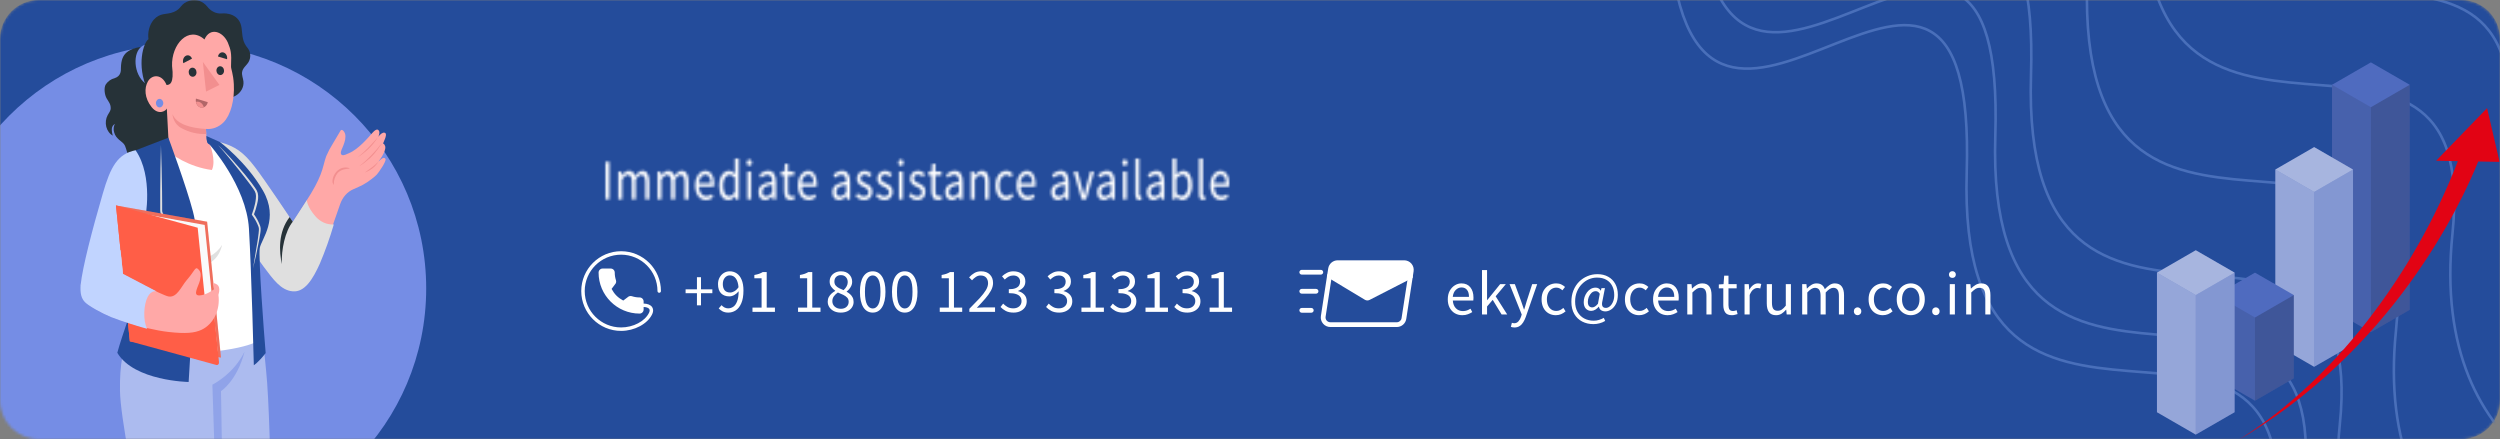
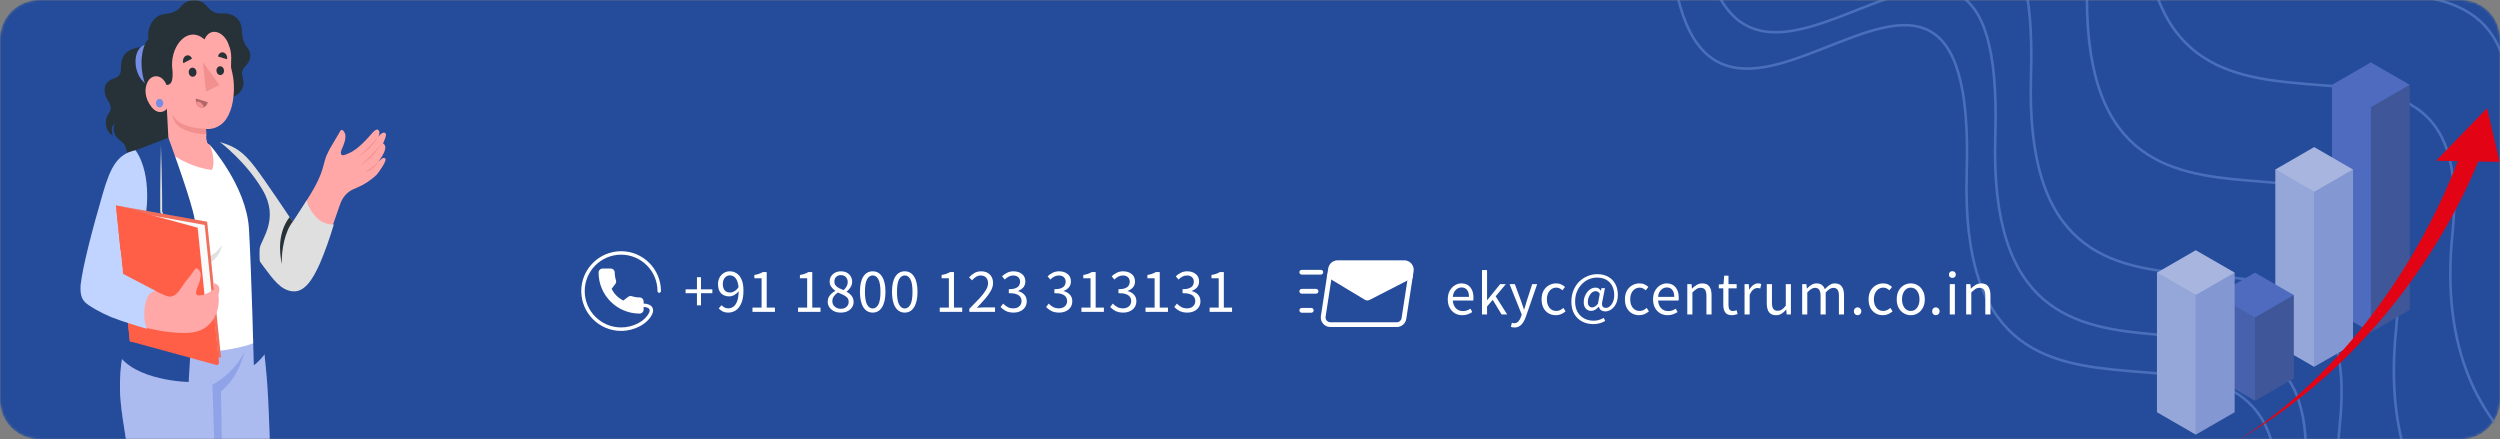
<svg xmlns="http://www.w3.org/2000/svg" width="962" height="169" viewBox="0 0 962 169" fill="none">
  <rect x="0" y="0" width="962" height="169" fill="#808080" stroke="none" />
  <g clip-path="url(#clip0_346_8)">
    <mask id="mask0_346_8" style="mask-type:luminance" maskUnits="userSpaceOnUse" x="0" y="0" width="962" height="169">
      <path d="M947 0H15C6.716 0 0 6.716 0 15V154C0 162.284 6.716 169 15 169H947C955.284 169 962 162.284 962 154V15C962 6.716 955.284 0 947 0Z" fill="white" />
    </mask>
    <g mask="url(#mask0_346_8)">
      <path d="M947 0H15C6.716 0 0 6.716 0 15V154C0 162.284 6.716 169 15 169H947C955.284 169 962 162.284 962 154V15C962 6.716 955.284 0 947 0Z" fill="#244C9B" />
      <path d="M972.04 309.036C936.112 309.946 866.532 289.516 875.63 200.512C887.002 89.257 752.568 202.49 756.795 66.242C761.023 -70.007 655.749 97.969 643.123 -15.74C633.023 -106.707 587.755 -75.048 566.384 -47.847" stroke="#496FBA" />
      <path d="M983.04 295.034C947.112 295.944 877.532 275.514 886.63 186.51C898.002 75.254 763.568 188.488 767.795 52.239C772.023 -84.009 666.749 83.967 654.123 -29.742C644.023 -120.709 598.755 -89.05 577.384 -61.849" stroke="#496FBA" />
      <path d="M996.773 271.809C960.846 272.72 891.266 252.29 900.363 163.285C911.736 52.03 777.301 165.264 781.529 29.015C785.756 -107.234 680.482 60.742 667.857 -52.967C657.756 -143.934 612.489 -112.274 591.118 -85.074" stroke="#496FBA" />
      <path d="M1018.38 235.78C982.453 236.69 912.873 216.261 921.971 127.256C933.343 16.001 798.909 129.234 803.136 -7.014C807.363 -143.264 702.09 24.713 689.464 -88.996C679.364 -179.963 634.096 -148.304 612.725 -121.103" stroke="#496FBA" />
      <path d="M1040.11 198.567C1004.18 199.478 934.602 179.048 943.699 90.043C955.072 -21.212 820.637 92.022 824.865 -44.227C829.092 -180.476 723.818 -12.5 711.193 -126.209C701.092 -217.176 655.825 -185.517 634.454 -158.316" stroke="#496FBA" />
      <path d="M1061.72 162.537C1025.69 163.438 955.92 142.989 965.018 53.984C976.39 -57.271 841.627 55.929 845.829 -80.322C850.03 -216.574 744.521 -48.622 731.831 -162.338C721.678 -253.31 676.298 -221.662 654.878 -194.466" stroke="#496FBA" />
-       <path d="M70 205C121.915 205 164 162.915 164 111C164 59.085 121.915 17 70 17C18.085 17 -24 59.085 -24 111C-24 162.915 18.085 205 70 205Z" fill="#758DE5" />
      <path d="M104.235 190.716C104.235 182.183 103.517 152.769 102.404 142.699C101.785 135.421 100.797 128.192 99.444 121.05C98.36 115.581 97.347 110.847 96.629 106.656C88.728 112.793 69.033 113.335 59.997 106.447C58.481 109.203 53.978 116.091 50.415 125.884C47.298 134.434 46.026 139.786 46.17 150.414C46.299 160.133 52.01 189.739 55.414 201.954C57.368 214.302 56.599 222.342 56.133 229.398C55.666 236.453 57.569 258.294 61.484 277.422C61.484 277.422 63.782 279.726 69.047 279.726C74.312 279.726 75.842 277.422 75.842 277.422L80.978 238.181C80.978 238.181 89.791 225.131 94.503 218.143C99.215 211.155 104.264 204.049 104.235 190.716Z" fill="#758DE5" />
      <path opacity="0.4" d="M104.235 190.716C104.235 182.183 103.517 152.769 102.404 142.699C101.785 135.421 100.797 128.192 99.444 121.05C98.36 115.581 97.347 110.847 96.629 106.656C88.728 112.793 69.033 113.335 59.997 106.447C58.481 109.203 53.978 116.091 50.415 125.884C47.298 134.434 46.026 139.786 46.17 150.414C46.299 160.133 52.01 189.739 55.414 201.954C57.368 214.302 56.599 222.342 56.133 229.398C55.666 236.453 57.569 258.294 61.484 277.422C61.484 277.422 63.782 279.726 69.047 279.726C74.312 279.726 75.842 277.422 75.842 277.422L80.978 238.181C80.978 238.181 89.791 225.131 94.503 218.143C99.215 211.155 104.264 204.049 104.235 190.716Z" fill="white" />
      <path opacity="0.5" d="M80.948 238.176C83.002 222.371 83.002 205.74 83.002 195.061C83.002 184.382 81.724 148.022 81.724 148.022C81.724 148.022 89.84 144.064 94.107 135.306C91.234 146.535 85.035 150.51 85.035 150.51C85.035 150.51 85.753 181.994 85.351 200.813C84.949 219.633 80.948 238.176 80.948 238.176Z" fill="#758DE5" />
      <path d="M147.41 60.803C146.864 60.971 146.533 61.463 145.571 62.223C146.497 61.012 147.805 59.242 148.221 57.28C148.297 56.943 148.297 56.59 148.221 56.253C148.142 55.986 147.805 55.26 147.395 55.235C147.395 55.235 147.776 54.291 148.113 53.481C148.394 52.822 148.925 51.252 147.97 51.052C147.208 50.901 146.382 51.603 145.549 52.621C145.86 52.079 146.013 51.435 145.987 50.785C145.693 49.674 144.917 49.323 143.351 51.068C141.785 52.813 137.971 57.439 134.272 58.942C133.604 59.209 132.333 59.952 131.629 59.66C130.652 59.251 131.414 57.623 131.73 56.929C132.026 56.264 132.287 55.578 132.513 54.876C132.792 54.101 132.934 53.269 132.929 52.429C132.926 52.011 132.844 51.598 132.689 51.22C132.534 50.842 132.309 50.508 132.031 50.242C131.715 49.975 131.313 49.841 131.055 50.242C130.099 51.912 129.094 53.523 128.131 55.176C127.148 56.713 126.282 58.347 125.545 60.06C124.784 62.056 124.425 64.552 123.29 67.349C122.155 70.146 120.826 72.776 117.465 77.969C115.612 80.833 112.602 85.935 112.602 85.935C109.873 81.226 104.565 74.029 101.189 69.136C95.824 61.388 91.205 56.504 85.215 55.377L87.614 82.344C87.614 82.344 100.341 100.596 104.981 106.373C109.621 112.151 112.774 112.402 114.922 111.458C121.631 108.402 124.475 96.546 130.889 78.554C131.346 77.226 132.04 76.026 132.925 75.033C133.811 74.04 134.867 73.276 136.025 72.793C137.289 72.275 138.668 71.591 139.487 71.198C140.725 70.537 141.912 69.755 143.035 68.861C144.888 67.366 144.96 67.541 147.223 63.993C147.503 63.559 148.595 61.647 148.351 61.179C148.257 60.997 148.112 60.859 147.939 60.791C147.767 60.722 147.579 60.726 147.41 60.803Z" fill="#FFA8A7" />
      <path d="M145.594 62.223C144.802 63.03 143.959 63.767 143.073 64.427C142.203 65.12 141.263 65.688 140.379 66.389C141.404 66.013 142.382 65.482 143.288 64.811C144.201 64.14 144.985 63.26 145.594 62.223Z" fill="#F28F8F" />
-       <path d="M127.974 70.297C127.935 70.064 127.92 69.826 127.931 69.588C127.96 69.12 128.053 68.661 128.204 68.227C128.497 67.368 128.954 66.597 129.54 65.973C130.191 65.29 130.982 64.814 131.838 64.588C132.693 64.363 133.584 64.397 134.424 64.687C134.467 64.687 134.554 64.871 134.46 64.879C132.837 65.004 131.228 65.23 129.957 66.549C128.969 67.728 128.419 69.311 128.427 70.957C128.427 71.107 128.283 71.099 128.233 70.957C128.117 70.755 128.03 70.532 127.974 70.297Z" fill="#F28F8F" />
      <path d="M137.519 60.612C138.971 59.485 140.351 58.238 141.649 56.88C142.906 55.636 144.091 54.275 145.29 52.947C145.29 52.947 145.334 52.947 145.326 52.947C144.267 54.63 143.026 56.148 141.634 57.464C140.349 58.644 138.979 59.694 137.54 60.603C137.54 60.603 137.504 60.629 137.519 60.612Z" fill="#F28F8F" />
      <path d="M138.345 63.884C139.799 62.759 141.179 61.512 142.475 60.152C142.978 59.651 143.474 59.133 143.955 58.607C144.444 58.106 144.912 57.577 145.355 57.021C145.492 56.845 145.621 56.67 145.751 56.486C145.908 56.254 146.081 56.036 146.268 55.835C146.483 55.64 146.726 55.49 146.986 55.393C146.986 55.393 147.051 55.393 147.043 55.393C146.745 55.578 146.479 55.827 146.26 56.127C146.114 56.324 145.978 56.531 145.851 56.745C145.736 56.937 145.607 57.096 145.485 57.279C145.09 57.847 144.666 58.382 144.228 58.899C143.675 59.55 143.086 60.16 142.482 60.753C141.195 61.93 139.826 62.98 138.388 63.892C138.388 63.892 138.331 63.892 138.345 63.884Z" fill="#F28F8F" />
      <path d="M84.632 54.684C90.507 56.353 93.574 58.416 98.114 64.302C101.971 69.311 112.651 85.35 112.651 85.35L118.082 77.043C118.082 77.043 118.132 79.547 121.35 83.204C122.276 84.281 123.386 85.119 124.609 85.664C125.831 86.209 127.139 86.449 128.446 86.369C126.949 91.483 125.171 96.48 123.124 101.331C120.337 107.559 117.227 112.485 112.666 112.109C108.105 111.734 105.16 107.559 101.511 102.7C97.862 97.841 87.146 82.378 87.146 82.378L84.632 54.684Z" fill="#DFDFDF" />
      <path d="M112.652 85.323C109.722 88.871 108.192 96.177 108.465 101.646C107.402 96.862 106.964 89.264 111.453 83.519L112.652 85.323Z" fill="#263238" />
      <path d="M41.047 37.883C40.235 36.522 39.869 33.709 40.752 32.414C41.595 31.221 42.768 30.404 44.071 30.102C46.793 29.217 46.505 26.879 46.527 26.102C46.599 23.097 47.346 21.343 48.739 20.166C52.467 16.993 62.451 16.609 62.185 24.341C62.142 25.501 61.812 26.762 62.343 27.739C62.598 28.141 62.921 28.479 63.291 28.732C65.022 30.077 66.883 31.312 68.248 33.124C69.612 34.936 70.489 37.524 69.806 39.803C69.167 41.958 67.299 43.494 66.976 45.74C66.531 48.829 69.203 51.801 68.47 54.815C67.888 57.228 66.222 57.754 64.398 58.063C62.293 58.422 61.582 61.403 59.176 61.252C58.124 61.262 57.077 61.422 56.059 61.728C54.791 62.054 53.477 62.054 52.209 61.728C51.578 61.556 50.984 61.24 50.46 60.799C49.936 60.357 49.493 59.799 49.156 59.157C48.581 57.955 48.474 56.435 47.669 55.416C46.987 54.581 46.01 54.081 45.284 53.262C44.477 52.48 43.936 51.387 43.762 50.181C43.719 49.797 43.661 48.345 44.315 47.677C43.953 47.809 43.635 48.068 43.404 48.417C43.173 48.767 43.039 49.19 43.022 49.63C43.002 50.511 43.139 51.386 43.424 52.202C42.816 51.873 42.276 51.396 41.839 50.804C41.403 50.212 41.08 49.519 40.892 48.771C40.704 48.022 40.656 47.236 40.751 46.464C40.846 45.692 41.081 44.953 41.442 44.295C41.908 43.46 42.598 42.625 42.598 41.674C42.62 40.045 41.837 39.219 41.047 37.883Z" fill="#263238" />
      <path d="M54.694 17.754C50.973 20.133 51.282 28.541 55.915 32.106C60.548 35.671 60.282 13.671 54.694 17.754Z" fill="#758DE5" />
      <path d="M92.964 10.791C92.246 5.189 86.779 4.989 85.336 5.189C84.286 5.272 83.234 5.072 82.261 4.606C81.288 4.14 80.421 3.419 79.726 2.501C78.884 1.47 77.823 0.718 76.649 0.321C75.475 -0.077 74.232 -0.105 73.046 0.238C69.175 1.44 70.087 3.319 66.811 4.63C63.895 5.799 61.719 4.705 59.069 7.669C58.283 8.649 57.7 9.825 57.364 11.107C57.028 12.389 56.948 13.743 57.129 15.066C55.14 16.519 52.518 25.085 56.662 34.42C58.817 39.22 61.338 41.45 64.513 45.416H67.573C68.55 42.401 71.164 42.911 73.527 42.243C75.043 41.408 75.898 39.454 77.413 38.644C78.929 37.834 80.76 38.411 82.441 38.06C83.727 37.784 85.034 36.883 86.377 37.225C89.459 38.653 94.056 35.555 93.682 31.381C93.56 30.137 92.964 28.926 93.165 27.699C93.424 26.087 94.896 25.194 95.679 23.816C96.122 23.041 96.337 22.121 96.292 21.192C96.246 20.263 95.943 19.376 95.427 18.665C93.158 15.976 93.38 13.973 92.964 10.791Z" fill="#263238" />
      <path d="M82.385 55.779L80.791 55.562C79.433 55.378 79.534 53.583 79.405 52.03L79.261 49.617C80.479 49.734 81.705 49.568 82.868 49.129C84.031 48.691 85.107 47.988 86.034 47.062C88.821 44.182 90.286 38.513 89.978 32.418C89.769 28.377 88.857 26.498 88.9 25.58C89.159 20.161 88.785 19.201 87.679 16.396C85.697 11.954 80.762 10.376 78.679 15.185C72.567 9.742 65.894 17.047 66.21 25.405C67.079 32.293 65.255 32.652 64.098 32.71C62.36 28.427 58.524 28.536 56.916 31.324C55.479 33.829 55.544 37.728 58.352 41.226C61.16 44.725 64.156 42.395 64.192 41.702C64.192 41.702 64.709 51.003 64.781 52.857C64.852 54.71 64.694 55.804 62.712 56.581L59.839 57.708C59.839 57.708 59.997 57.941 60.313 58.334C61.031 59.294 62.618 61.423 65.298 65.013C72.078 67.894 80.173 71.918 84.964 75.174C86.176 71.198 87.174 67.138 87.952 63.018C86.331 60.374 84.464 57.947 82.385 55.779Z" fill="#FFA8A7" />
      <path d="M61.41 41.333C60.629 41.333 59.995 40.596 59.995 39.688C59.995 38.779 60.629 38.043 61.41 38.043C62.192 38.043 62.825 38.779 62.825 39.688C62.825 40.596 62.192 41.333 61.41 41.333Z" fill="#758DE5" />
      <path d="M75.402 37.935L79.949 39.305C79.884 39.657 79.759 39.99 79.581 40.285C79.403 40.579 79.176 40.829 78.913 41.02C78.651 41.211 78.358 41.338 78.052 41.395C77.746 41.452 77.434 41.437 77.133 41.35C76.521 41.152 75.998 40.686 75.675 40.049C75.352 39.412 75.254 38.654 75.402 37.935Z" fill="#B16668" />
      <path d="M75.747 39.123C76.341 39.067 76.933 39.252 77.422 39.647C77.912 40.041 78.269 40.62 78.433 41.285C78.016 41.459 77.563 41.482 77.133 41.352C76.701 41.215 76.311 40.941 76.005 40.561C75.699 40.18 75.49 39.709 75.402 39.198C75.515 39.16 75.63 39.135 75.747 39.123Z" fill="#F28F8F" />
      <path d="M87.368 22.796L83.877 21.735C83.926 21.466 84.021 21.211 84.157 20.986C84.293 20.761 84.468 20.571 84.669 20.427C84.871 20.283 85.096 20.189 85.331 20.15C85.565 20.11 85.803 20.127 86.032 20.199C86.498 20.352 86.895 20.706 87.144 21.189C87.392 21.671 87.472 22.246 87.368 22.796Z" fill="#263238" />
      <path d="M70.54 24.317L73.873 22.58C73.788 22.321 73.658 22.085 73.491 21.887C73.324 21.689 73.124 21.533 72.904 21.428C72.683 21.323 72.446 21.272 72.207 21.278C71.969 21.284 71.734 21.346 71.517 21.461C71.072 21.702 70.722 22.132 70.54 22.663C70.359 23.194 70.359 23.786 70.54 24.317Z" fill="#263238" />
      <path d="M83.274 27.104C83.272 27.558 83.42 27.996 83.687 28.327C83.954 28.658 84.321 28.857 84.711 28.882C84.902 28.893 85.093 28.86 85.273 28.784C85.453 28.709 85.618 28.592 85.758 28.441C85.899 28.29 86.012 28.108 86.091 27.906C86.17 27.703 86.214 27.485 86.219 27.262C86.222 26.809 86.074 26.372 85.806 26.043C85.539 25.713 85.172 25.516 84.783 25.492C84.592 25.481 84.402 25.514 84.222 25.589C84.043 25.665 83.878 25.781 83.738 25.931C83.598 26.081 83.484 26.262 83.405 26.463C83.325 26.664 83.281 26.882 83.274 27.104Z" fill="#263238" />
      <path d="M72.609 27.715C72.603 28.18 72.753 28.63 73.028 28.969C73.303 29.307 73.681 29.507 74.081 29.527C74.278 29.543 74.476 29.512 74.662 29.435C74.848 29.358 75.018 29.238 75.162 29.081C75.307 28.924 75.422 28.735 75.5 28.524C75.578 28.314 75.619 28.086 75.618 27.857C75.621 27.393 75.469 26.945 75.195 26.608C74.92 26.27 74.545 26.069 74.146 26.045C73.949 26.029 73.751 26.06 73.565 26.137C73.379 26.214 73.209 26.334 73.064 26.491C72.92 26.648 72.805 26.837 72.727 27.048C72.648 27.258 72.608 27.485 72.609 27.715Z" fill="#263238" />
      <path d="M79.245 49.614C73.498 49.322 67.939 47.853 66.352 43.887C66.474 45.074 66.865 46.202 67.483 47.158C68.1 48.114 68.924 48.863 69.871 49.33C72.837 50.938 76.089 51.703 79.359 51.56L79.245 49.614Z" fill="#F28F8F" />
      <path d="M84.432 32.669L79.275 35.248L78.054 23.818L84.432 32.669Z" fill="#F28F8F" />
      <path d="M97.735 102.959C97.675 99.44 97.809 95.921 98.137 92.422C98.137 92.422 102.023 88.089 102.217 82.269C102.418 76.174 100.256 71.916 94.963 65.629C91.909 61.945 88.54 58.632 84.907 55.744L80.734 55.535C80.734 55.535 83.276 61.697 81.538 65.421C72.962 64.285 65.736 59.66 62.805 56.529L55.623 57.848C55.623 57.848 50.911 68.309 52.376 77.21C53.166 82.019 54.789 90.184 56.111 96.663C57.39 102.938 56.649 109.54 54.028 115.224C53.789 115.747 53.549 116.264 53.31 116.777C51.083 121.652 48.045 130.661 48.045 130.661C48.045 130.661 59.861 137.449 79.685 135.537C99.509 133.625 101.283 129.693 101.283 129.693L98.259 109.538C97.934 107.365 97.758 105.164 97.735 102.959Z" fill="white" />
      <path d="M65.247 91.168C65.247 91.168 67.064 98.607 74.75 99.667C76.786 99.939 78.848 99.581 80.727 98.63C82.606 97.678 84.236 96.167 85.452 94.249C85.452 94.249 83.951 103.533 74.462 101.905C64.974 100.277 65.247 91.168 65.247 91.168Z" fill="#E0E0E0" />
      <path d="M64.789 52.982C64.789 52.982 71.856 72.127 74.241 81.37C76.626 90.612 75.383 97.985 74.493 114.7C73.774 127.574 72.589 146.986 72.589 146.986C72.589 146.986 51.594 146.644 45.137 135.756C46.853 129.353 52.219 114.433 53.655 110.375C55.092 106.317 54.374 102.694 52.118 93.251C49.863 83.808 46.264 78.648 46.372 71.668C46.48 64.688 50.682 59.052 52.197 57.842L64.789 52.982Z" fill="#244C9B" />
      <path d="M79.692 54.568C79.755 54.796 79.866 55.002 80.015 55.167C80.165 55.332 80.348 55.45 80.547 55.511C80.547 55.511 94.798 71.441 95.789 87.931C96.78 104.421 97.671 140.531 97.671 140.531C97.671 140.531 99.222 139.696 102.232 135.864C101.592 128.35 99.359 98.785 99.969 95.395C100.58 92.005 107.518 84.291 101.154 73.278C94.79 62.266 84.634 54.651 84.634 54.651L79.412 52.33C79.409 53.088 79.503 53.842 79.692 54.568Z" fill="#244C9B" />
-       <path d="M86.695 58.608C87.6 59.559 88.498 60.511 89.374 61.505C91.12 63.475 92.858 65.462 94.539 67.516C95.365 68.551 96.198 69.587 97.002 70.664C97.412 71.19 97.807 71.733 98.195 72.334C98.642 72.899 98.982 73.568 99.193 74.296C99.355 75.037 99.394 75.808 99.308 76.567C99.223 77.271 99.088 77.966 98.906 78.646C98.603 79.951 98.211 81.227 97.735 82.461C98.738 83.831 99.55 85.375 100.142 87.037C100.215 87.277 100.265 87.526 100.293 87.78C100.307 88.035 100.307 88.292 100.293 88.548C100.293 89.024 100.192 89.483 100.127 89.942C99.99 90.852 99.84 91.754 99.667 92.656C99.006 96.246 98.231 99.802 97.354 103.334C97.965 99.727 98.583 96.137 99.143 92.53C99.279 91.629 99.401 90.727 99.509 89.834C99.552 89.383 99.603 88.932 99.624 88.498C99.662 88.091 99.617 87.679 99.495 87.295C98.875 85.664 98.044 84.152 97.031 82.812L96.88 82.595L96.974 82.344C97.454 81.072 97.845 79.757 98.144 78.412C98.293 77.751 98.396 77.079 98.453 76.4C98.537 75.755 98.515 75.098 98.389 74.463C98.206 73.847 97.921 73.279 97.548 72.793C97.182 72.25 96.794 71.707 96.399 71.173C95.616 70.104 94.797 69.061 93.978 68.017C92.348 65.93 90.703 63.843 89.015 61.814C87.327 59.785 85.668 57.714 83.865 55.81C84.856 56.687 85.769 57.639 86.695 58.608Z" fill="#DFDFDF" />
      <path d="M61.65 80.475V73.737C61.7 67.751 61.765 61.756 61.937 55.762C62.16 61.756 62.268 67.76 62.361 73.763L62.397 78.263V80.509V81.068C62.397 81.209 62.411 81.349 62.44 81.486C62.523 81.792 62.657 82.076 62.835 82.32C63.714 83.319 64.757 84.1 65.902 84.617C67.066 85.207 68.267 85.695 69.494 86.078L69.917 86.211L69.759 86.671C69.133 88.485 68.593 90.339 68.143 92.223C68.043 92.69 67.942 93.166 67.877 93.634C67.791 94.058 67.774 94.497 67.827 94.928V95.053L67.899 95.22L68.89 97.533C69.609 99.303 70.406 101.064 71.138 102.843L73.336 108.186L70.844 103.018C70.011 101.298 69.213 99.553 68.402 97.817L67.799 96.514L67.49 95.863L67.303 95.345L67.238 95.112C67.141 94.561 67.141 93.993 67.238 93.442C67.298 92.941 67.384 92.444 67.497 91.956C67.892 90.184 68.372 88.439 68.933 86.729C67.803 86.38 66.694 85.942 65.615 85.418C64.342 84.863 63.193 83.981 62.253 82.838C62.013 82.502 61.832 82.113 61.722 81.694C61.669 81.469 61.645 81.235 61.65 81.001V80.475Z" fill="#DFDFDF" />
      <path d="M52.167 57.81C45.293 59.213 42.563 64.089 39.547 74.509C35.417 88.703 31.79 102.646 31.014 109.743L47.189 104.524L55.859 84.236C55.859 84.236 59.148 67.963 52.167 57.81Z" fill="#C1D4FF" />
      <path d="M85.034 137.595L49.961 131.325L44.624 79.059L79.697 85.32L85.034 137.595Z" fill="#FF5E47" />
      <path opacity="0.2" d="M85.034 137.595L49.961 131.325L44.624 79.059L79.697 85.32L85.034 137.595Z" fill="#B2B1B1" />
      <path d="M83.735 135.299L50.134 129.288L45.156 80.537L78.764 86.557L83.735 135.299Z" fill="#FAFAFA" />
      <path d="M79.418 120.537L76.064 87.624L44.625 79.041L49.962 131.332L83.196 140.424C83.336 140.475 83.485 140.483 83.627 140.446C83.77 140.409 83.902 140.329 84.01 140.214C84.118 140.098 84.198 139.952 84.241 139.79C84.285 139.628 84.291 139.455 84.259 139.289L82.564 122.59C82.519 122.233 82.386 121.899 82.18 121.628C81.975 121.357 81.707 121.16 81.408 121.063L79.418 120.537Z" fill="#FF5E47" />
      <path d="M31.234 109.702C31.234 115.062 31.953 115.955 36.98 118.961C42.008 121.967 54.794 126.617 64.907 127.744C71.493 128.487 74.884 128.128 77.441 126.951C79.703 125.928 81.594 124.031 82.796 121.578C83.998 119.126 84.438 116.268 84.042 113.484C85.141 109.785 83.474 109.309 82.102 108.884L82.347 111.305C82.347 111.305 79.394 113.643 76.672 113.684C73.95 113.726 76.478 110.019 76.967 107.781C77.455 105.544 77.355 104.258 75.774 103.198C74.891 103.198 74.604 104.609 71.853 107.79C69.77 110.203 68.139 114.603 64.907 114.093C62.371 113.693 47.324 105.586 47.324 105.586L46.648 98.906L31.234 109.702Z" fill="#FFA8A7" />
      <path d="M31.013 109.703C30.812 113.043 31.322 114.796 32.651 116.232C33.98 117.668 39.446 120.665 42.8 122.026C46.154 123.387 54.968 126.159 56.648 126.518C54.903 123.345 55.334 117.084 56.813 114.27C58.293 111.456 60.254 112.141 60.254 112.141L47.325 105.37L46.384 96.186L31.013 109.703Z" fill="#C1D4FF" />
      <mask id="mask1_346_8" style="mask-type:luminance" maskUnits="userSpaceOnUse" x="223" y="96" width="32" height="32">
        <path d="M255 96H223V128H255V96Z" fill="white" />
      </mask>
      <g mask="url(#mask1_346_8)">
        <path d="M239 96.666C230.546 96.666 223.667 103.545 223.667 111.999C223.667 120.454 230.546 127.333 239 127.333C244.134 127.333 249.152 124.651 250.934 120.958C251.583 119.613 251.29 118.693 250.928 118.158C250.352 117.303 249.171 116.85 247.667 116.809V116.007C247.667 115.15 246.97 114.453 246.111 114.453C245.106 114.455 244.108 114.296 243.154 113.982C242.61 113.794 241.939 113.971 241.628 114.294L239.823 115.657C237.754 114.53 236.451 113.229 235.339 111.174L236.642 109.439C237.058 109.025 237.206 108.421 237.027 107.851C236.712 106.895 236.552 105.894 236.554 104.887C236.554 104.683 236.514 104.481 236.436 104.293C236.358 104.104 236.243 103.932 236.099 103.788C235.955 103.644 235.784 103.529 235.595 103.451C235.407 103.373 235.204 103.333 235 103.333H231.89C231.031 103.333 230.334 104.03 230.334 104.889C230.334 113.589 237.412 120.666 246.111 120.666C246.968 120.666 247.667 119.969 247.667 119.11V118.127C248.694 118.158 249.503 118.429 249.823 118.903C250.064 119.259 250.034 119.755 249.734 120.377C248.162 123.635 243.647 125.999 239 125.999C231.28 125.999 225 119.719 225 111.999C225 104.279 231.28 97.999 239 97.999C246.72 97.999 253 104.279 253 111.999C253 112.176 253.071 112.346 253.196 112.471C253.321 112.596 253.49 112.666 253.667 112.666C253.844 112.666 254.013 112.596 254.138 112.471C254.263 112.346 254.334 112.176 254.334 111.999C254.334 103.545 247.455 96.666 239 96.666Z" fill="white" />
      </g>
      <path d="M268.184 117.504V112.824H263.816V111.336H268.184V106.656H269.744V111.336H274.112V112.824H269.744V117.504H268.184ZM278.138 109.32C278.138 110.312 278.37 111.104 278.834 111.696C279.314 112.272 280.026 112.56 280.97 112.56C281.482 112.56 282.018 112.4 282.578 112.08C283.154 111.76 283.69 111.24 284.186 110.52C284.058 109.032 283.706 107.904 283.13 107.136C282.554 106.352 281.778 105.96 280.802 105.96C280.066 105.96 279.434 106.272 278.906 106.896C278.394 107.504 278.138 108.312 278.138 109.32ZM280.25 120.288C279.434 120.288 278.714 120.136 278.09 119.832C277.482 119.512 276.97 119.128 276.554 118.68L277.658 117.432C277.978 117.8 278.354 118.096 278.786 118.32C279.234 118.544 279.698 118.656 280.178 118.656C280.898 118.656 281.562 118.448 282.17 118.032C282.778 117.616 283.266 116.928 283.634 115.968C284.018 115.008 284.218 113.712 284.234 112.08C283.754 112.688 283.194 113.168 282.554 113.52C281.914 113.872 281.274 114.048 280.634 114.048C279.322 114.048 278.266 113.656 277.466 112.872C276.682 112.072 276.29 110.888 276.29 109.32C276.29 108.344 276.498 107.488 276.914 106.752C277.33 106.016 277.874 105.44 278.546 105.024C279.234 104.608 279.986 104.4 280.802 104.4C281.81 104.4 282.714 104.672 283.514 105.216C284.314 105.76 284.938 106.576 285.386 107.664C285.85 108.752 286.082 110.12 286.082 111.768C286.082 113.816 285.802 115.464 285.242 116.712C284.698 117.96 283.986 118.872 283.106 119.448C282.226 120.008 281.274 120.288 280.25 120.288ZM289.555 120V118.368H293.059V107.088H290.275V105.816C290.979 105.688 291.587 105.536 292.099 105.36C292.627 105.168 293.099 104.944 293.515 104.688H295.027V118.368H298.195V120H289.555ZM307.09 120V118.368H310.594V107.088H307.81V105.816C308.514 105.688 309.122 105.536 309.634 105.36C310.162 105.168 310.634 104.944 311.05 104.688H312.562V118.368H315.73V120H307.09ZM323.523 120.288C322.563 120.288 321.707 120.112 320.955 119.76C320.203 119.392 319.603 118.888 319.155 118.248C318.723 117.608 318.507 116.888 318.507 116.088C318.507 115.416 318.643 114.824 318.915 114.312C319.203 113.784 319.563 113.328 319.995 112.944C320.443 112.544 320.907 112.216 321.387 111.96V111.864C320.827 111.464 320.331 110.976 319.899 110.4C319.467 109.824 319.251 109.136 319.251 108.336C319.251 107.552 319.443 106.864 319.827 106.272C320.211 105.68 320.731 105.224 321.387 104.904C322.043 104.568 322.779 104.4 323.595 104.4C324.923 104.4 325.971 104.784 326.739 105.552C327.523 106.32 327.915 107.296 327.915 108.48C327.915 109.008 327.803 109.512 327.579 109.992C327.355 110.456 327.083 110.88 326.763 111.264C326.443 111.632 326.123 111.936 325.803 112.176V112.272C326.267 112.528 326.699 112.832 327.099 113.184C327.499 113.536 327.827 113.96 328.083 114.456C328.339 114.936 328.467 115.52 328.467 116.208C328.467 116.96 328.259 117.648 327.843 118.272C327.443 118.896 326.867 119.392 326.115 119.76C325.379 120.112 324.515 120.288 323.523 120.288ZM324.603 111.648C325.115 111.184 325.507 110.696 325.779 110.184C326.067 109.672 326.211 109.136 326.211 108.576C326.211 107.824 325.979 107.184 325.515 106.656C325.051 106.128 324.395 105.864 323.547 105.864C322.843 105.864 322.251 106.088 321.771 106.536C321.307 106.984 321.075 107.584 321.075 108.336C321.075 108.944 321.235 109.448 321.555 109.848C321.891 110.248 322.331 110.592 322.875 110.88C323.419 111.152 323.995 111.408 324.603 111.648ZM323.571 118.824C324.467 118.824 325.187 118.576 325.731 118.08C326.291 117.568 326.571 116.92 326.571 116.136C326.571 115.48 326.379 114.944 325.995 114.528C325.611 114.112 325.099 113.752 324.459 113.448C323.835 113.144 323.155 112.848 322.419 112.56C321.811 112.96 321.299 113.44 320.883 114C320.483 114.56 320.283 115.192 320.283 115.896C320.283 116.744 320.595 117.448 321.219 118.008C321.859 118.552 322.643 118.824 323.571 118.824ZM335.829 120.288C334.293 120.288 333.085 119.6 332.205 118.224C331.341 116.832 330.909 114.856 330.909 112.296C330.909 109.72 331.341 107.76 332.205 106.416C333.085 105.072 334.293 104.4 335.829 104.4C337.349 104.4 338.541 105.072 339.405 106.416C340.285 107.76 340.725 109.72 340.725 112.296C340.725 114.856 340.285 116.832 339.405 118.224C338.541 119.6 337.349 120.288 335.829 120.288ZM335.829 118.704C336.725 118.704 337.445 118.2 337.989 117.192C338.533 116.168 338.805 114.536 338.805 112.296C338.805 110.056 338.533 108.448 337.989 107.472C337.445 106.48 336.725 105.984 335.829 105.984C334.933 105.984 334.205 106.48 333.645 107.472C333.101 108.448 332.829 110.056 332.829 112.296C332.829 114.536 333.101 116.168 333.645 117.192C334.205 118.2 334.933 118.704 335.829 118.704ZM348.159 120.288C346.623 120.288 345.415 119.6 344.535 118.224C343.671 116.832 343.239 114.856 343.239 112.296C343.239 109.72 343.671 107.76 344.535 106.416C345.415 105.072 346.623 104.4 348.159 104.4C349.679 104.4 350.871 105.072 351.735 106.416C352.615 107.76 353.055 109.72 353.055 112.296C353.055 114.856 352.615 116.832 351.735 118.224C350.871 119.6 349.679 120.288 348.159 120.288ZM348.159 118.704C349.055 118.704 349.775 118.2 350.319 117.192C350.863 116.168 351.135 114.536 351.135 112.296C351.135 110.056 350.863 108.448 350.319 107.472C349.775 106.48 349.055 105.984 348.159 105.984C347.263 105.984 346.535 106.48 345.975 107.472C345.431 108.448 345.159 110.056 345.159 112.296C345.159 114.536 345.431 116.168 345.975 117.192C346.535 118.2 347.263 118.704 348.159 118.704ZM361.613 120V118.368H365.117V107.088H362.333V105.816C363.037 105.688 363.645 105.536 364.157 105.36C364.685 105.168 365.157 104.944 365.573 104.688H367.085V118.368H370.253V120H361.613ZM373.007 120V118.824C374.543 117.288 375.847 115.944 376.919 114.792C377.991 113.624 378.807 112.576 379.367 111.648C379.927 110.704 380.207 109.824 380.207 109.008C380.207 108.128 379.967 107.408 379.487 106.848C379.007 106.288 378.279 106.008 377.303 106.008C376.663 106.008 376.071 106.192 375.527 106.56C374.983 106.912 374.487 107.344 374.039 107.856L372.911 106.728C373.551 106.024 374.231 105.464 374.951 105.048C375.687 104.616 376.551 104.4 377.543 104.4C378.967 104.4 380.087 104.816 380.903 105.648C381.719 106.464 382.127 107.552 382.127 108.912C382.127 109.872 381.855 110.848 381.311 111.84C380.783 112.816 380.047 113.848 379.103 114.936C378.175 116.008 377.103 117.176 375.887 118.44C376.303 118.408 376.735 118.376 377.183 118.344C377.631 118.312 378.055 118.296 378.455 118.296H382.895V120H373.007ZM390.041 120.288C388.825 120.288 387.809 120.072 386.993 119.64C386.177 119.192 385.513 118.688 385.001 118.128L386.009 116.832C386.473 117.312 387.017 117.736 387.641 118.104C388.265 118.472 389.025 118.656 389.921 118.656C390.849 118.656 391.609 118.4 392.201 117.888C392.793 117.376 393.089 116.696 393.089 115.848C393.089 115.24 392.929 114.712 392.609 114.264C392.305 113.8 391.793 113.44 391.073 113.184C390.369 112.928 389.409 112.8 388.193 112.8V111.288C389.281 111.288 390.137 111.16 390.761 110.904C391.401 110.648 391.857 110.304 392.129 109.872C392.401 109.44 392.537 108.96 392.537 108.432C392.537 107.68 392.297 107.088 391.817 106.656C391.353 106.224 390.713 106.008 389.897 106.008C389.257 106.008 388.665 106.152 388.121 106.44C387.593 106.728 387.097 107.104 386.633 107.568L385.577 106.32C386.169 105.76 386.825 105.304 387.545 104.952C388.265 104.584 389.073 104.4 389.969 104.4C391.297 104.4 392.393 104.744 393.257 105.432C394.121 106.104 394.553 107.056 394.553 108.288C394.553 109.216 394.297 109.976 393.785 110.568C393.273 111.16 392.601 111.616 391.769 111.936V112.032C392.697 112.24 393.481 112.68 394.121 113.352C394.761 114.008 395.081 114.864 395.081 115.92C395.081 116.816 394.857 117.592 394.409 118.248C393.961 118.904 393.353 119.408 392.585 119.76C391.833 120.112 390.985 120.288 390.041 120.288ZM407.575 120.288C406.359 120.288 405.343 120.072 404.527 119.64C403.711 119.192 403.047 118.688 402.535 118.128L403.543 116.832C404.007 117.312 404.551 117.736 405.175 118.104C405.799 118.472 406.559 118.656 407.455 118.656C408.383 118.656 409.143 118.4 409.735 117.888C410.327 117.376 410.623 116.696 410.623 115.848C410.623 115.24 410.463 114.712 410.143 114.264C409.839 113.8 409.327 113.44 408.607 113.184C407.903 112.928 406.943 112.8 405.727 112.8V111.288C406.815 111.288 407.671 111.16 408.295 110.904C408.935 110.648 409.391 110.304 409.663 109.872C409.935 109.44 410.071 108.96 410.071 108.432C410.071 107.68 409.831 107.088 409.351 106.656C408.887 106.224 408.247 106.008 407.431 106.008C406.791 106.008 406.199 106.152 405.655 106.44C405.127 106.728 404.631 107.104 404.167 107.568L403.111 106.32C403.703 105.76 404.359 105.304 405.079 104.952C405.799 104.584 406.607 104.4 407.503 104.4C408.831 104.4 409.927 104.744 410.791 105.432C411.655 106.104 412.087 107.056 412.087 108.288C412.087 109.216 411.831 109.976 411.319 110.568C410.807 111.16 410.135 111.616 409.303 111.936V112.032C410.231 112.24 411.015 112.68 411.655 113.352C412.295 114.008 412.615 114.864 412.615 115.92C412.615 116.816 412.391 117.592 411.943 118.248C411.495 118.904 410.887 119.408 410.119 119.76C409.367 120.112 408.519 120.288 407.575 120.288ZM416.137 120V118.368H419.641V107.088H416.857V105.816C417.561 105.688 418.169 105.536 418.681 105.36C419.209 105.168 419.681 104.944 420.097 104.688H421.609V118.368H424.777V120H416.137ZM432.234 120.288C431.018 120.288 430.002 120.072 429.186 119.64C428.37 119.192 427.706 118.688 427.194 118.128L428.202 116.832C428.666 117.312 429.21 117.736 429.834 118.104C430.458 118.472 431.218 118.656 432.114 118.656C433.042 118.656 433.802 118.4 434.394 117.888C434.986 117.376 435.282 116.696 435.282 115.848C435.282 115.24 435.122 114.712 434.802 114.264C434.498 113.8 433.986 113.44 433.266 113.184C432.562 112.928 431.602 112.8 430.386 112.8V111.288C431.474 111.288 432.33 111.16 432.954 110.904C433.594 110.648 434.05 110.304 434.322 109.872C434.594 109.44 434.73 108.96 434.73 108.432C434.73 107.68 434.49 107.088 434.01 106.656C433.546 106.224 432.906 106.008 432.09 106.008C431.45 106.008 430.858 106.152 430.314 106.44C429.786 106.728 429.29 107.104 428.826 107.568L427.77 106.32C428.362 105.76 429.018 105.304 429.738 104.952C430.458 104.584 431.266 104.4 432.162 104.4C433.49 104.4 434.586 104.744 435.45 105.432C436.314 106.104 436.746 107.056 436.746 108.288C436.746 109.216 436.49 109.976 435.978 110.568C435.466 111.16 434.794 111.616 433.962 111.936V112.032C434.89 112.24 435.674 112.68 436.314 113.352C436.954 114.008 437.274 114.864 437.274 115.92C437.274 116.816 437.05 117.592 436.602 118.248C436.154 118.904 435.546 119.408 434.778 119.76C434.026 120.112 433.178 120.288 432.234 120.288ZM440.796 120V118.368H444.3V107.088H441.516V105.816C442.22 105.688 442.828 105.536 443.34 105.36C443.868 105.168 444.34 104.944 444.756 104.688H446.268V118.368H449.436V120H440.796ZM456.894 120.288C455.678 120.288 454.662 120.072 453.846 119.64C453.03 119.192 452.366 118.688 451.854 118.128L452.862 116.832C453.326 117.312 453.87 117.736 454.494 118.104C455.118 118.472 455.878 118.656 456.774 118.656C457.702 118.656 458.462 118.4 459.054 117.888C459.646 117.376 459.942 116.696 459.942 115.848C459.942 115.24 459.782 114.712 459.462 114.264C459.158 113.8 458.646 113.44 457.926 113.184C457.222 112.928 456.262 112.8 455.046 112.8V111.288C456.134 111.288 456.99 111.16 457.614 110.904C458.254 110.648 458.71 110.304 458.982 109.872C459.254 109.44 459.39 108.96 459.39 108.432C459.39 107.68 459.15 107.088 458.67 106.656C458.206 106.224 457.566 106.008 456.75 106.008C456.11 106.008 455.518 106.152 454.974 106.44C454.446 106.728 453.95 107.104 453.486 107.568L452.43 106.32C453.022 105.76 453.678 105.304 454.398 104.952C455.118 104.584 455.926 104.4 456.822 104.4C458.15 104.4 459.246 104.744 460.11 105.432C460.974 106.104 461.406 107.056 461.406 108.288C461.406 109.216 461.15 109.976 460.638 110.568C460.126 111.16 459.454 111.616 458.622 111.936V112.032C459.55 112.24 460.334 112.68 460.974 113.352C461.614 114.008 461.934 114.864 461.934 115.92C461.934 116.816 461.71 117.592 461.262 118.248C460.814 118.904 460.206 119.408 459.438 119.76C458.686 120.112 457.838 120.288 456.894 120.288ZM465.455 120V118.368H468.959V107.088H466.175V105.816C466.879 105.688 467.487 105.536 467.999 105.36C468.527 105.168 468.999 104.944 469.415 104.688H470.927V118.368H474.095V120H465.455Z" fill="white" />
      <path d="M537.51 125.835H511.916C511.385 125.836 510.86 125.721 510.378 125.5C509.896 125.278 509.467 124.954 509.122 124.55C508.777 124.15 508.523 123.68 508.378 123.172C508.232 122.665 508.198 122.131 508.279 121.609L510.682 105.953C510.725 105.718 510.858 105.509 511.052 105.37C511.247 105.232 511.488 105.175 511.724 105.211C511.96 105.247 512.172 105.374 512.316 105.565C512.46 105.755 512.524 105.994 512.494 106.231L510.09 121.888C510.051 122.149 510.068 122.416 510.14 122.669C510.213 122.923 510.34 123.158 510.512 123.358C510.866 123.767 511.377 124.002 511.916 124.002H537.51C538.406 124.002 539.183 123.336 539.317 122.453L541.827 106.171C541.87 105.936 542.003 105.727 542.197 105.588C542.391 105.45 542.632 105.393 542.868 105.429C543.104 105.465 543.317 105.592 543.461 105.783C543.604 105.973 543.668 106.213 543.638 106.45L541.129 122.73C540.992 123.593 540.553 124.379 539.89 124.948C539.227 125.517 538.383 125.832 537.51 125.835Z" fill="white" />
      <path d="M525.216 115.355L510.588 106.555L511.103 103.27C511.24 102.407 511.679 101.622 512.342 101.053C513.005 100.484 513.849 100.17 514.722 100.166H540.334C540.863 100.166 541.385 100.28 541.866 100.501C542.346 100.722 542.773 101.045 543.117 101.446C543.461 101.848 543.714 102.319 543.859 102.828C544.003 103.337 544.036 103.871 543.955 104.394L543.571 106.911L526.998 115.416C526.72 115.558 526.411 115.627 526.099 115.617C525.787 115.606 525.483 115.516 525.216 115.355Z" fill="white" />
      <path d="M508.25 105.667H500.917C500.674 105.667 500.44 105.571 500.268 105.399C500.097 105.227 500 104.994 500 104.751C500 104.508 500.097 104.274 500.268 104.102C500.44 103.931 500.674 103.834 500.917 103.834H508.25C508.493 103.834 508.726 103.931 508.898 104.102C509.07 104.274 509.167 104.508 509.167 104.751C509.167 104.994 509.07 105.227 508.898 105.399C508.726 105.571 508.493 105.667 508.25 105.667ZM506.417 113.001H500.917C500.674 113.001 500.44 112.904 500.268 112.732C500.097 112.56 500 112.327 500 112.084C500 111.841 500.097 111.608 500.268 111.436C500.44 111.264 500.674 111.167 500.917 111.167H506.417C506.66 111.167 506.893 111.264 507.065 111.436C507.237 111.608 507.333 111.841 507.333 112.084C507.333 112.327 507.237 112.56 507.065 112.732C506.893 112.904 506.66 113.001 506.417 113.001ZM504.583 120.334H500.917C500.674 120.334 500.44 120.237 500.268 120.066C500.097 119.894 500 119.66 500 119.417C500 119.174 500.097 118.941 500.268 118.769C500.44 118.597 500.674 118.501 500.917 118.501H504.583C504.826 118.501 505.06 118.597 505.232 118.769C505.403 118.941 505.5 119.174 505.5 119.417C505.5 119.66 505.403 119.894 505.232 120.066C505.06 120.237 504.826 120.334 504.583 120.334Z" fill="white" />
      <path d="M562.695 121.288C561.655 121.288 560.712 121.048 559.864 120.568C559.016 120.072 558.344 119.368 557.848 118.456C557.352 117.544 557.104 116.456 557.104 115.192C557.104 113.912 557.352 112.816 557.848 111.904C558.36 110.992 559.015 110.288 559.815 109.792C560.615 109.296 561.456 109.048 562.336 109.048C563.824 109.048 564.968 109.544 565.768 110.536C566.584 111.528 566.992 112.856 566.992 114.52C566.992 114.728 566.984 114.936 566.968 115.144C566.968 115.336 566.951 115.504 566.919 115.648H559.047C559.127 116.88 559.512 117.864 560.2 118.6C560.904 119.336 561.815 119.704 562.935 119.704C563.495 119.704 564.007 119.624 564.471 119.464C564.951 119.288 565.408 119.064 565.84 118.792L566.536 120.088C566.04 120.408 565.471 120.688 564.831 120.928C564.207 121.168 563.495 121.288 562.695 121.288ZM559.023 114.232H565.263C565.263 113.048 565.007 112.152 564.495 111.544C563.999 110.92 563.295 110.608 562.383 110.608C561.567 110.608 560.832 110.928 560.176 111.568C559.536 112.192 559.151 113.08 559.023 114.232ZM570.273 121V103.912H572.218V115.48H572.289L577.258 109.336H579.442L575.53 114.016L579.969 121H577.81L574.401 115.384L572.218 117.928V121H570.273ZM582.749 126.016C582.493 126.016 582.245 125.992 582.005 125.944C581.781 125.896 581.572 125.84 581.38 125.776L581.765 124.216C581.893 124.248 582.037 124.28 582.197 124.312C582.357 124.36 582.509 124.384 582.653 124.384C583.309 124.384 583.852 124.144 584.284 123.664C584.716 123.2 585.053 122.608 585.293 121.888L585.557 121.024L580.877 109.336H582.917L585.293 115.792C585.469 116.288 585.652 116.824 585.844 117.4C586.052 117.976 586.245 118.536 586.421 119.08H586.517C586.693 118.552 586.861 118 587.021 117.424C587.181 116.848 587.34 116.304 587.5 115.792L589.589 109.336H591.508L587.117 121.96C586.845 122.728 586.517 123.416 586.133 124.024C585.765 124.632 585.301 125.112 584.741 125.464C584.197 125.832 583.533 126.016 582.749 126.016ZM598.674 121.288C597.65 121.288 596.722 121.048 595.89 120.568C595.058 120.088 594.402 119.392 593.922 118.48C593.442 117.568 593.202 116.472 593.202 115.192C593.202 113.88 593.457 112.768 593.969 111.856C594.497 110.944 595.186 110.248 596.034 109.768C596.898 109.288 597.826 109.048 598.818 109.048C599.586 109.048 600.242 109.184 600.786 109.456C601.346 109.728 601.826 110.048 602.226 110.416L601.218 111.712C600.882 111.408 600.522 111.16 600.138 110.968C599.77 110.776 599.354 110.68 598.89 110.68C598.186 110.68 597.554 110.872 596.994 111.256C596.45 111.624 596.018 112.152 595.698 112.84C595.394 113.512 595.242 114.296 595.242 115.192C595.242 116.52 595.57 117.6 596.226 118.432C596.898 119.248 597.769 119.656 598.841 119.656C599.385 119.656 599.89 119.544 600.354 119.32C600.818 119.08 601.226 118.8 601.578 118.48L602.442 119.8C601.914 120.264 601.33 120.632 600.69 120.904C600.05 121.16 599.378 121.288 598.674 121.288ZM613.116 124.72C611.548 124.72 610.124 124.392 608.844 123.736C607.564 123.08 606.548 122.112 605.796 120.832C605.044 119.552 604.668 117.984 604.668 116.128C604.668 114.512 604.932 113.056 605.46 111.76C605.988 110.448 606.715 109.328 607.643 108.4C608.587 107.472 609.659 106.76 610.859 106.264C612.059 105.752 613.332 105.496 614.676 105.496C616.292 105.496 617.684 105.832 618.852 106.504C620.036 107.16 620.948 108.088 621.588 109.288C622.228 110.472 622.547 111.856 622.547 113.44C622.547 114.832 622.3 116.008 621.804 116.968C621.308 117.912 620.692 118.624 619.956 119.104C619.22 119.584 618.483 119.824 617.747 119.824C617.107 119.824 616.555 119.672 616.091 119.368C615.627 119.048 615.356 118.592 615.276 118H615.228C614.828 118.464 614.371 118.856 613.859 119.176C613.347 119.48 612.827 119.632 612.299 119.632C611.483 119.632 610.796 119.344 610.236 118.768C609.692 118.176 609.419 117.336 609.419 116.248C609.419 115.608 609.524 114.96 609.732 114.304C609.956 113.648 610.268 113.048 610.668 112.504C611.068 111.96 611.547 111.52 612.107 111.184C612.683 110.848 613.324 110.68 614.028 110.68C614.444 110.68 614.812 110.776 615.132 110.968C615.468 111.144 615.74 111.432 615.948 111.832H615.995L616.26 110.872H617.58L616.643 115.672C616.163 117.544 616.596 118.48 617.94 118.48C618.452 118.48 618.947 118.288 619.427 117.904C619.923 117.504 620.331 116.936 620.651 116.2C620.987 115.448 621.156 114.552 621.156 113.512C621.156 112.216 620.9 111.064 620.388 110.056C619.892 109.048 619.148 108.256 618.156 107.68C617.18 107.104 615.964 106.816 614.508 106.816C613.436 106.816 612.396 107.032 611.388 107.464C610.396 107.896 609.5 108.52 608.7 109.336C607.9 110.136 607.268 111.104 606.804 112.24C606.34 113.376 606.107 114.648 606.107 116.056C606.107 117.608 606.42 118.936 607.044 120.04C607.668 121.128 608.516 121.96 609.588 122.536C610.676 123.112 611.9 123.4 613.26 123.4C613.996 123.4 614.692 123.296 615.348 123.088C616.004 122.88 616.604 122.624 617.148 122.32L617.676 123.496C616.988 123.912 616.26 124.216 615.492 124.408C614.74 124.616 613.948 124.72 613.116 124.72ZM612.684 118.288C613.02 118.288 613.372 118.176 613.74 117.952C614.108 117.728 614.492 117.368 614.892 116.872L615.588 113.056C615.364 112.688 615.132 112.432 614.892 112.288C614.652 112.128 614.372 112.048 614.052 112.048C613.428 112.048 612.883 112.264 612.419 112.696C611.971 113.128 611.62 113.656 611.364 114.28C611.124 114.904 611.004 115.52 611.004 116.128C611.004 116.896 611.164 117.448 611.484 117.784C611.804 118.12 612.204 118.288 612.684 118.288ZM630.74 121.288C629.716 121.288 628.788 121.048 627.956 120.568C627.124 120.088 626.467 119.392 625.987 118.48C625.507 117.568 625.268 116.472 625.268 115.192C625.268 113.88 625.524 112.768 626.036 111.856C626.564 110.944 627.251 110.248 628.099 109.768C628.963 109.288 629.891 109.048 630.883 109.048C631.651 109.048 632.308 109.184 632.852 109.456C633.412 109.728 633.892 110.048 634.292 110.416L633.284 111.712C632.948 111.408 632.587 111.16 632.203 110.968C631.835 110.776 631.42 110.68 630.956 110.68C630.252 110.68 629.62 110.872 629.06 111.256C628.516 111.624 628.083 112.152 627.763 112.84C627.459 113.512 627.307 114.296 627.307 115.192C627.307 116.52 627.636 117.6 628.292 118.432C628.964 119.248 629.836 119.656 630.908 119.656C631.452 119.656 631.955 119.544 632.419 119.32C632.883 119.08 633.291 118.8 633.643 118.48L634.508 119.8C633.98 120.264 633.395 120.632 632.755 120.904C632.115 121.16 631.444 121.288 630.74 121.288ZM641.69 121.288C640.65 121.288 639.705 121.048 638.857 120.568C638.009 120.072 637.337 119.368 636.841 118.456C636.345 117.544 636.098 116.456 636.098 115.192C636.098 113.912 636.345 112.816 636.841 111.904C637.353 110.992 638.01 110.288 638.81 109.792C639.61 109.296 640.45 109.048 641.33 109.048C642.818 109.048 643.962 109.544 644.762 110.536C645.578 111.528 645.986 112.856 645.986 114.52C645.986 114.728 645.977 114.936 645.961 115.144C645.961 115.336 645.946 115.504 645.914 115.648H638.042C638.122 116.88 638.505 117.864 639.193 118.6C639.897 119.336 640.81 119.704 641.93 119.704C642.49 119.704 643.002 119.624 643.466 119.464C643.946 119.288 644.401 119.064 644.833 118.792L645.53 120.088C645.034 120.408 644.466 120.688 643.826 120.928C643.202 121.168 642.49 121.288 641.69 121.288ZM638.018 114.232H644.258C644.258 113.048 644.002 112.152 643.49 111.544C642.994 110.92 642.29 110.608 641.378 110.608C640.562 110.608 639.825 110.928 639.169 111.568C638.529 112.192 638.146 113.08 638.018 114.232ZM649.268 121V109.336H650.9L651.068 111.016H651.14C651.7 110.456 652.292 109.992 652.916 109.624C653.54 109.24 654.252 109.048 655.052 109.048C656.284 109.048 657.18 109.44 657.74 110.224C658.316 110.992 658.604 112.12 658.604 113.608V121H656.635V113.872C656.635 112.784 656.459 111.992 656.107 111.496C655.755 111 655.195 110.752 654.427 110.752C653.835 110.752 653.3 110.904 652.82 111.208C652.356 111.512 651.828 111.96 651.236 112.552V121H649.268ZM666.465 121.288C665.217 121.288 664.345 120.928 663.849 120.208C663.369 119.488 663.129 118.552 663.129 117.4V110.944H661.401V109.456L663.224 109.336L663.465 106.072H665.12V109.336H668.265V110.944H665.12V117.424C665.12 118.144 665.249 118.704 665.505 119.104C665.777 119.488 666.249 119.68 666.921 119.68C667.129 119.68 667.353 119.648 667.593 119.584C667.833 119.504 668.049 119.432 668.241 119.368L668.625 120.856C668.305 120.968 667.952 121.064 667.568 121.144C667.2 121.24 666.833 121.288 666.465 121.288ZM671.302 121V109.336H672.934L673.102 111.448H673.174C673.574 110.712 674.062 110.128 674.638 109.696C675.214 109.264 675.83 109.048 676.486 109.048C676.95 109.048 677.366 109.128 677.734 109.288L677.349 111.016C677.157 110.952 676.982 110.904 676.822 110.872C676.662 110.84 676.461 110.824 676.221 110.824C675.725 110.824 675.205 111.024 674.661 111.424C674.133 111.824 673.67 112.52 673.27 113.512V121H671.302ZM683.431 121.288C682.199 121.288 681.295 120.904 680.719 120.136C680.143 119.352 679.854 118.216 679.854 116.728V109.336H681.846V116.464C681.846 117.552 682.015 118.344 682.351 118.84C682.703 119.336 683.263 119.584 684.031 119.584C684.639 119.584 685.174 119.432 685.638 119.128C686.118 118.808 686.63 118.304 687.174 117.616V109.336H689.143V121H687.51L687.343 119.176H687.271C686.727 119.816 686.151 120.328 685.543 120.712C684.935 121.096 684.231 121.288 683.431 121.288ZM693.477 121V109.336H695.109L695.276 111.016H695.349C695.861 110.456 696.421 109.992 697.029 109.624C697.637 109.24 698.285 109.048 698.973 109.048C699.869 109.048 700.564 109.248 701.06 109.648C701.572 110.032 701.949 110.576 702.189 111.28C702.797 110.624 703.412 110.088 704.036 109.672C704.66 109.256 705.325 109.048 706.029 109.048C707.229 109.048 708.117 109.44 708.693 110.224C709.285 110.992 709.581 112.12 709.581 113.608V121H707.612V113.872C707.612 112.784 707.437 111.992 707.085 111.496C706.733 111 706.189 110.752 705.453 110.752C704.589 110.752 703.613 111.352 702.525 112.552V121H700.557V113.872C700.557 112.784 700.381 111.992 700.029 111.496C699.677 111 699.124 110.752 698.372 110.752C697.508 110.752 696.533 111.352 695.445 112.552V121H693.477ZM714.807 121.288C714.407 121.288 714.064 121.152 713.776 120.88C713.504 120.592 713.367 120.232 713.367 119.8C713.367 119.336 713.504 118.968 713.776 118.696C714.064 118.408 714.407 118.264 714.807 118.264C715.191 118.264 715.52 118.408 715.792 118.696C716.08 118.968 716.224 119.336 716.224 119.8C716.224 120.232 716.08 120.592 715.792 120.88C715.52 121.152 715.191 121.288 714.807 121.288ZM724.503 121.288C723.479 121.288 722.551 121.048 721.719 120.568C720.887 120.088 720.23 119.392 719.75 118.48C719.27 117.568 719.031 116.472 719.031 115.192C719.031 113.88 719.287 112.768 719.799 111.856C720.327 110.944 721.014 110.248 721.862 109.768C722.726 109.288 723.654 109.048 724.646 109.048C725.414 109.048 726.071 109.184 726.615 109.456C727.175 109.728 727.655 110.048 728.055 110.416L727.047 111.712C726.711 111.408 726.35 111.16 725.966 110.968C725.598 110.776 725.183 110.68 724.719 110.68C724.015 110.68 723.383 110.872 722.823 111.256C722.279 111.624 721.846 112.152 721.526 112.84C721.222 113.512 721.07 114.296 721.07 115.192C721.07 116.52 721.399 117.6 722.055 118.432C722.727 119.248 723.599 119.656 724.671 119.656C725.215 119.656 725.718 119.544 726.182 119.32C726.646 119.08 727.054 118.8 727.406 118.48L728.271 119.8C727.743 120.264 727.158 120.632 726.518 120.904C725.878 121.16 725.207 121.288 724.503 121.288ZM735.26 121.288C734.316 121.288 733.428 121.048 732.596 120.568C731.78 120.088 731.116 119.392 730.604 118.48C730.108 117.568 729.859 116.472 729.859 115.192C729.859 113.88 730.108 112.768 730.604 111.856C731.116 110.944 731.78 110.248 732.596 109.768C733.428 109.288 734.316 109.048 735.26 109.048C736.22 109.048 737.108 109.288 737.924 109.768C738.74 110.248 739.396 110.944 739.892 111.856C740.404 112.768 740.659 113.88 740.659 115.192C740.659 116.472 740.404 117.568 739.892 118.48C739.396 119.392 738.74 120.088 737.924 120.568C737.108 121.048 736.22 121.288 735.26 121.288ZM735.26 119.656C736.268 119.656 737.076 119.248 737.684 118.432C738.308 117.6 738.62 116.52 738.62 115.192C738.62 113.848 738.308 112.76 737.684 111.928C737.076 111.096 736.268 110.68 735.26 110.68C734.268 110.68 733.46 111.096 732.836 111.928C732.212 112.76 731.9 113.848 731.9 115.192C731.9 116.52 732.212 117.6 732.836 118.432C733.46 119.248 734.268 119.656 735.26 119.656ZM744.93 121.288C744.53 121.288 744.186 121.152 743.898 120.88C743.626 120.592 743.49 120.232 743.49 119.8C743.49 119.336 743.626 118.968 743.898 118.696C744.186 118.408 744.53 118.264 744.93 118.264C745.314 118.264 745.642 118.408 745.914 118.696C746.202 118.968 746.346 119.336 746.346 119.8C746.346 120.232 746.202 120.592 745.914 120.88C745.642 121.152 745.314 121.288 744.93 121.288ZM750.273 121V109.336H752.242V121H750.273ZM751.281 106.936C750.897 106.936 750.578 106.824 750.322 106.6C750.082 106.36 749.961 106.04 749.961 105.64C749.961 105.256 750.082 104.944 750.322 104.704C750.578 104.464 750.897 104.344 751.281 104.344C751.665 104.344 751.978 104.464 752.218 104.704C752.474 104.944 752.602 105.256 752.602 105.64C752.602 106.04 752.474 106.36 752.218 106.6C751.978 106.824 751.665 106.936 751.281 106.936ZM756.581 121V109.336H758.213L758.38 111.016H758.453C759.013 110.456 759.605 109.992 760.229 109.624C760.853 109.24 761.565 109.048 762.365 109.048C763.597 109.048 764.492 109.44 765.052 110.224C765.628 110.992 765.917 112.12 765.917 113.608V121H763.948V113.872C763.948 112.784 763.773 111.992 763.421 111.496C763.069 111 762.509 110.752 761.741 110.752C761.149 110.752 760.613 110.904 760.133 111.208C759.669 111.512 759.141 111.96 758.549 112.552V121H756.581Z" fill="white" />
      <path d="M912.313 24L897.364 32.622V119.205L912.313 127.827L927.261 119.205V32.622L912.313 24Z" fill="#4F6BBF" />
-       <path opacity="0.1" d="M912.313 41.257V127.828L897.364 119.205V32.623L912.313 41.257Z" fill="black" />
+       <path opacity="0.1" d="M912.313 41.257V127.828V32.623L912.313 41.257Z" fill="black" />
      <path opacity="0.2" d="M912.312 41.257V127.828L927.261 119.205V32.623L912.312 41.257Z" fill="black" />
      <path d="M890.488 56.6L875.552 65.234V132.526L890.488 141.149L905.437 132.526V65.234L890.488 56.6Z" fill="#4F6BBF" />
      <path opacity="0.5" d="M875.552 65.234L890.488 56.6L905.437 65.234L890.488 73.856L875.552 65.234Z" fill="white" />
      <path opacity="0.4" d="M890.488 73.857V141.149L875.552 132.527V65.234L890.488 73.857Z" fill="white" />
      <path opacity="0.3" d="M890.488 73.857V141.149L905.437 132.527V65.234L890.488 73.857Z" fill="white" />
      <path d="M867.718 104.914L852.77 113.548V145.574L867.718 154.197L882.655 145.574V113.548L867.718 104.914Z" fill="#4F6BBF" />
      <path opacity="0.1" d="M867.718 122.172V154.198L852.77 145.576V113.55L867.718 122.172Z" fill="black" />
      <path opacity="0.2" d="M867.719 122.172V154.198L882.655 145.576V113.55L867.719 122.172Z" fill="black" />
      <path d="M844.937 96.291L830 104.913V158.621L844.937 167.243L859.885 158.621V104.913L844.937 96.291Z" fill="#4F6BBF" />
      <path opacity="0.5" d="M830 104.913L844.937 96.291L859.885 104.913L844.937 113.548L830 104.913Z" fill="white" />
      <path opacity="0.4" d="M844.937 113.548V167.244L830 158.621V104.914L844.937 113.548Z" fill="white" />
      <path opacity="0.3" d="M844.938 113.548V167.244L859.885 158.621V104.914L844.938 113.548Z" fill="white" />
      <path d="M957.025 41.615L961.84 62.297L953.623 62.138C947.204 78.046 920.932 135.238 859.45 170.428C877.521 159.626 895.447 143.304 910.806 123.672C925.418 104.906 937.203 84.135 945.791 62.01L937.43 61.851L957.025 41.615Z" fill="#E20314" />
    </g>
    <mask id="path-68-inside-1_346_8" fill="white">
-       <path d="M233 76.735V62.238H234.467V76.735H233ZM237.945 76.735V65.995H239.147L239.271 67.541H239.324C239.701 67.026 240.114 66.599 240.562 66.26C241.009 65.906 241.487 65.729 241.994 65.729C242.653 65.729 243.166 65.913 243.532 66.282C243.909 66.635 244.186 67.136 244.363 67.784C244.81 67.18 245.265 66.687 245.724 66.304C246.184 65.921 246.673 65.729 247.192 65.729C248.076 65.729 248.73 66.09 249.154 66.812C249.591 67.519 249.808 68.558 249.808 69.928V76.735H248.359V70.171C248.359 69.169 248.229 68.44 247.97 67.983C247.71 67.527 247.31 67.298 246.767 67.298C246.131 67.298 245.412 67.851 244.61 68.956V76.735H243.161V70.171C243.161 69.169 243.031 68.44 242.772 67.983C242.512 67.527 242.105 67.298 241.552 67.298C240.915 67.298 240.196 67.851 239.395 68.956V76.735H237.945ZM253.046 76.735V65.995H254.248L254.372 67.541H254.425C254.802 67.026 255.214 66.599 255.663 66.26C256.11 65.906 256.588 65.729 257.095 65.729C257.755 65.729 258.267 65.913 258.633 66.282C259.01 66.635 259.287 67.136 259.464 67.784C259.912 67.18 260.366 66.687 260.825 66.304C261.285 65.921 261.774 65.729 262.293 65.729C263.177 65.729 263.831 66.09 264.255 66.812C264.691 67.519 264.91 68.558 264.91 69.928V76.735H263.46V70.171C263.46 69.169 263.329 68.44 263.071 67.983C262.811 67.527 262.41 67.298 261.869 67.298C261.232 67.298 260.513 67.851 259.712 68.956V76.735H258.262V70.171C258.262 69.169 258.131 68.44 257.873 67.983C257.613 67.527 257.207 67.298 256.653 67.298C256.016 67.298 255.297 67.851 254.496 68.956V76.735H253.046ZM271.629 77C270.863 77 270.168 76.779 269.543 76.337C268.919 75.88 268.424 75.232 268.058 74.392C267.693 73.552 267.51 72.551 267.51 71.387C267.51 70.208 267.693 69.199 268.058 68.359C268.436 67.519 268.919 66.871 269.508 66.414C270.098 65.958 270.716 65.729 271.364 65.729C272.46 65.729 273.303 66.186 273.892 67.099C274.493 68.013 274.794 69.236 274.794 70.768C274.794 70.96 274.788 71.151 274.776 71.343C274.776 71.519 274.765 71.674 274.741 71.807H268.942C269.001 72.941 269.284 73.847 269.79 74.525C270.31 75.203 270.982 75.541 271.806 75.541C272.219 75.541 272.596 75.468 272.938 75.32C273.291 75.158 273.627 74.952 273.945 74.702L274.458 75.895C274.093 76.19 273.675 76.448 273.203 76.668C272.743 76.889 272.219 77 271.629 77ZM268.924 70.503H273.521C273.521 69.413 273.333 68.587 272.955 68.028C272.591 67.453 272.071 67.166 271.399 67.166C270.798 67.166 270.257 67.46 269.773 68.05C269.302 68.624 269.019 69.442 268.924 70.503ZM280.295 77C279.222 77 278.362 76.514 277.713 75.541C277.065 74.554 276.741 73.169 276.741 71.387C276.741 70.223 276.912 69.221 277.254 68.381C277.607 67.527 278.067 66.871 278.633 66.414C279.211 65.958 279.823 65.729 280.472 65.729C280.967 65.729 281.396 65.84 281.762 66.061C282.128 66.282 282.499 66.584 282.876 66.967L282.805 65.133V61H284.273V76.735H283.071L282.947 75.475H282.894C282.563 75.888 282.174 76.249 281.727 76.558C281.279 76.853 280.802 77 280.295 77ZM280.613 75.475C281.368 75.475 282.098 74.982 282.805 73.995V68.381C282.44 67.969 282.086 67.681 281.745 67.519C281.414 67.343 281.073 67.254 280.719 67.254C280.259 67.254 279.841 67.431 279.464 67.784C279.098 68.123 278.804 68.602 278.58 69.221C278.355 69.825 278.244 70.54 278.244 71.365C278.244 72.646 278.45 73.656 278.863 74.392C279.275 75.114 279.858 75.475 280.613 75.475ZM287.609 76.735V65.995H289.059V76.735H287.609ZM288.351 63.785C288.069 63.785 287.833 63.681 287.644 63.475C287.467 63.254 287.379 62.959 287.379 62.591C287.379 62.238 287.467 61.95 287.644 61.729C287.833 61.508 288.069 61.398 288.351 61.398C288.634 61.398 288.864 61.508 289.041 61.729C289.23 61.95 289.324 62.238 289.324 62.591C289.324 62.959 289.23 63.254 289.041 63.475C288.864 63.681 288.634 63.785 288.351 63.785ZM294.382 77C293.663 77 293.062 76.735 292.578 76.204C292.107 75.659 291.871 74.908 291.871 73.95C291.871 72.772 292.29 71.873 293.126 71.254C293.975 70.621 295.313 70.179 297.14 69.928C297.14 69.471 297.087 69.037 296.981 68.624C296.887 68.212 296.71 67.88 296.45 67.63C296.203 67.365 295.843 67.232 295.372 67.232C294.877 67.232 294.411 67.35 293.975 67.586C293.54 67.821 293.151 68.087 292.808 68.381L292.242 67.121C292.643 66.797 293.133 66.488 293.71 66.193C294.3 65.884 294.936 65.729 295.619 65.729C296.669 65.729 297.429 66.134 297.9 66.945C298.372 67.74 298.607 68.808 298.607 70.149V76.735H297.405L297.281 75.453H297.228C296.828 75.866 296.386 76.227 295.902 76.536C295.431 76.845 294.924 77 294.382 77ZM294.806 75.541C295.219 75.541 295.608 75.416 295.973 75.166C296.339 74.915 296.727 74.562 297.14 74.105V71.121C295.714 71.343 294.712 71.674 294.134 72.116C293.568 72.558 293.285 73.125 293.285 73.818C293.285 74.422 293.433 74.864 293.727 75.144C294.022 75.409 294.382 75.541 294.806 75.541ZM304.216 77C303.297 77 302.655 76.668 302.289 76.005C301.935 75.343 301.759 74.481 301.759 73.42V67.475H300.486V66.105L301.829 65.995L302.006 62.989H303.226V65.995H305.542V67.475H303.226V73.442C303.226 74.105 303.32 74.621 303.509 74.989C303.709 75.343 304.057 75.519 304.552 75.519C304.706 75.519 304.87 75.49 305.047 75.431C305.224 75.357 305.383 75.291 305.525 75.232L305.807 76.602C305.572 76.705 305.312 76.794 305.029 76.867C304.759 76.956 304.487 77 304.216 77ZM311.169 77C310.402 77 309.707 76.779 309.083 76.337C308.457 75.88 307.962 75.232 307.598 74.392C307.232 73.552 307.049 72.551 307.049 71.387C307.049 70.208 307.232 69.199 307.598 68.359C307.974 67.519 308.457 66.871 309.047 66.414C309.636 65.958 310.255 65.729 310.904 65.729C312 65.729 312.842 66.186 313.432 67.099C314.033 68.013 314.334 69.236 314.334 70.768C314.334 70.96 314.327 71.151 314.316 71.343C314.316 71.519 314.304 71.674 314.281 71.807H308.482C308.54 72.941 308.823 73.847 309.33 74.525C309.848 75.203 310.52 75.541 311.346 75.541C311.758 75.541 312.135 75.468 312.477 75.32C312.831 75.158 313.167 74.952 313.485 74.702L313.998 75.895C313.632 76.19 313.213 76.448 312.743 76.668C312.283 76.889 311.758 77 311.169 77ZM308.464 70.503H313.061C313.061 69.413 312.872 68.587 312.495 68.028C312.129 67.453 311.611 67.166 310.939 67.166C310.338 67.166 309.795 67.46 309.313 68.05C308.841 68.624 308.558 69.442 308.464 70.503ZM322.86 77C322.142 77 321.541 76.735 321.057 76.204C320.586 75.659 320.349 74.908 320.349 73.95C320.349 72.772 320.768 71.873 321.605 71.254C322.453 70.621 323.792 70.179 325.618 69.928C325.618 69.471 325.565 69.037 325.459 68.624C325.365 68.212 325.188 67.88 324.929 67.63C324.681 67.365 324.322 67.232 323.85 67.232C323.355 67.232 322.89 67.35 322.453 67.586C322.018 67.821 321.629 68.087 321.287 68.381L320.721 67.121C321.122 66.797 321.611 66.488 322.188 66.193C322.778 65.884 323.415 65.729 324.098 65.729C325.147 65.729 325.908 66.134 326.378 66.945C326.85 67.74 327.086 68.808 327.086 70.149V76.735H325.883L325.76 75.453H325.707C325.307 75.866 324.865 76.227 324.381 76.536C323.91 76.845 323.403 77 322.86 77ZM323.284 75.541C323.698 75.541 324.087 75.416 324.451 75.166C324.817 74.915 325.206 74.562 325.618 74.105V71.121C324.193 71.343 323.19 71.674 322.613 72.116C322.047 72.558 321.764 73.125 321.764 73.818C321.764 74.422 321.912 74.864 322.206 75.144C322.501 75.409 322.86 75.541 323.284 75.541ZM332.477 77C331.864 77 331.28 76.86 330.727 76.58C330.172 76.285 329.689 75.932 329.277 75.519L330.002 74.304C330.379 74.672 330.768 74.982 331.169 75.232C331.569 75.468 332.023 75.586 332.53 75.586C333.096 75.586 333.52 75.424 333.803 75.099C334.086 74.761 334.227 74.363 334.227 73.906C334.227 73.538 334.127 73.228 333.927 72.978C333.738 72.728 333.49 72.521 333.184 72.359C332.889 72.182 332.583 72.02 332.265 71.873C331.864 71.681 331.469 71.468 331.08 71.232C330.691 70.982 330.373 70.665 330.126 70.282C329.878 69.884 329.754 69.383 329.754 68.779C329.754 67.91 330.013 67.188 330.532 66.613C331.063 66.024 331.793 65.729 332.725 65.729C333.255 65.729 333.75 65.847 334.21 66.083C334.669 66.319 335.064 66.606 335.394 66.945L334.687 68.094C334.392 67.814 334.086 67.586 333.768 67.409C333.449 67.232 333.101 67.144 332.725 67.144C332.182 67.144 331.781 67.298 331.522 67.608C331.275 67.917 331.151 68.278 331.151 68.691C331.151 69.029 331.239 69.309 331.416 69.53C331.593 69.737 331.823 69.921 332.106 70.083C332.389 70.23 332.689 70.385 333.007 70.547C333.42 70.739 333.826 70.96 334.227 71.21C334.627 71.446 334.958 71.77 335.217 72.182C335.488 72.58 335.624 73.118 335.624 73.796C335.624 74.37 335.5 74.9 335.253 75.387C335.016 75.873 334.663 76.263 334.192 76.558C333.732 76.853 333.16 77 332.477 77ZM340.326 77C339.713 77 339.129 76.86 338.576 76.58C338.022 76.285 337.538 75.932 337.126 75.519L337.851 74.304C338.228 74.672 338.617 74.982 339.018 75.232C339.419 75.468 339.872 75.586 340.379 75.586C340.945 75.586 341.369 75.424 341.652 75.099C341.935 74.761 342.076 74.363 342.076 73.906C342.076 73.538 341.976 73.228 341.776 72.978C341.587 72.728 341.339 72.521 341.033 72.359C340.738 72.182 340.432 72.02 340.114 71.873C339.713 71.681 339.318 71.468 338.929 71.232C338.54 70.982 338.222 70.665 337.975 70.282C337.727 69.884 337.603 69.383 337.603 68.779C337.603 67.91 337.863 67.188 338.381 66.613C338.912 66.024 339.642 65.729 340.574 65.729C341.104 65.729 341.599 65.847 342.059 66.083C342.518 66.319 342.913 66.606 343.243 66.945L342.536 68.094C342.241 67.814 341.935 67.586 341.617 67.409C341.298 67.232 340.95 67.144 340.574 67.144C340.031 67.144 339.631 67.298 339.371 67.608C339.124 67.917 339 68.278 339 68.691C339 69.029 339.088 69.309 339.265 69.53C339.442 69.737 339.672 69.921 339.955 70.083C340.238 70.23 340.538 70.385 340.856 70.547C341.269 70.739 341.675 70.96 342.076 71.21C342.477 71.446 342.807 71.77 343.066 72.182C343.337 72.58 343.473 73.118 343.473 73.796C343.473 74.37 343.349 74.9 343.102 75.387C342.866 75.873 342.513 76.263 342.041 76.558C341.581 76.853 341.01 77 340.326 77ZM345.93 76.735V65.995H347.379V76.735H345.93ZM346.672 63.785C346.389 63.785 346.154 63.681 345.965 63.475C345.788 63.254 345.7 62.959 345.7 62.591C345.7 62.238 345.788 61.95 345.965 61.729C346.154 61.508 346.389 61.398 346.672 61.398C346.955 61.398 347.185 61.508 347.362 61.729C347.551 61.95 347.645 62.238 347.645 62.591C347.645 62.959 347.551 63.254 347.362 63.475C347.185 63.681 346.955 63.785 346.672 63.785ZM352.967 77C352.355 77 351.772 76.86 351.217 76.58C350.663 76.285 350.181 75.932 349.767 75.519L350.492 74.304C350.87 74.672 351.259 74.982 351.659 75.232C352.06 75.468 352.514 75.586 353.02 75.586C353.586 75.586 354.011 75.424 354.293 75.099C354.576 74.761 354.718 74.363 354.718 73.906C354.718 73.538 354.618 73.228 354.417 72.978C354.229 72.728 353.982 72.521 353.675 72.359C353.381 72.182 353.073 72.02 352.755 71.873C352.355 71.681 351.96 71.468 351.571 71.232C351.182 70.982 350.863 70.665 350.616 70.282C350.368 69.884 350.245 69.383 350.245 68.779C350.245 67.91 350.504 67.188 351.023 66.613C351.553 66.024 352.284 65.729 353.215 65.729C353.745 65.729 354.24 65.847 354.7 66.083C355.16 66.319 355.555 66.606 355.885 66.945L355.177 68.094C354.883 67.814 354.576 67.586 354.258 67.409C353.94 67.232 353.593 67.144 353.215 67.144C352.673 67.144 352.272 67.298 352.013 67.608C351.765 67.917 351.641 68.278 351.641 68.691C351.641 69.029 351.73 69.309 351.907 69.53C352.083 69.737 352.313 69.921 352.596 70.083C352.879 70.23 353.18 70.385 353.498 70.547C353.911 70.739 354.318 70.96 354.718 71.21C355.119 71.446 355.449 71.77 355.708 72.182C355.98 72.58 356.114 73.118 356.114 73.796C356.114 74.37 355.991 74.9 355.743 75.387C355.508 75.873 355.154 76.263 354.682 76.558C354.223 76.853 353.651 77 352.967 77ZM360.931 77C360.012 77 359.37 76.668 359.004 76.005C358.65 75.343 358.474 74.481 358.474 73.42V67.475H357.201V66.105L358.544 65.995L358.721 62.989H359.941V65.995H362.257V67.475H359.941V73.442C359.941 74.105 360.035 74.621 360.224 74.989C360.424 75.343 360.772 75.519 361.267 75.519C361.421 75.519 361.585 75.49 361.762 75.431C361.939 75.357 362.098 75.291 362.24 75.232L362.522 76.602C362.287 76.705 362.027 76.794 361.745 76.867C361.474 76.956 361.202 77 360.931 77ZM366.243 77C365.524 77 364.923 76.735 364.44 76.204C363.968 75.659 363.732 74.908 363.732 73.95C363.732 72.772 364.15 71.873 364.988 71.254C365.836 70.621 367.174 70.179 369.001 69.928C369.001 69.471 368.948 69.037 368.842 68.624C368.747 68.212 368.57 67.88 368.312 67.63C368.064 67.365 367.704 67.232 367.233 67.232C366.738 67.232 366.272 67.35 365.836 67.586C365.4 67.821 365.011 68.087 364.67 68.381L364.104 67.121C364.504 66.797 364.993 66.488 365.571 66.193C366.16 65.884 366.797 65.729 367.481 65.729C368.529 65.729 369.29 66.134 369.761 66.945C370.232 67.74 370.469 68.808 370.469 70.149V76.735H369.266L369.143 75.453H369.09C368.688 75.866 368.246 76.227 367.764 76.536C367.292 76.845 366.785 77 366.243 77ZM366.667 75.541C367.08 75.541 367.469 75.416 367.834 75.166C368.199 74.915 368.588 74.562 369.001 74.105V71.121C367.575 71.343 366.572 71.674 365.996 72.116C365.43 72.558 365.147 73.125 365.147 73.818C365.147 74.422 365.294 74.864 365.589 75.144C365.883 75.409 366.243 75.541 366.667 75.541ZM373.614 76.735V65.995H374.816L374.94 67.541H374.993C375.405 67.026 375.841 66.599 376.301 66.26C376.761 65.906 377.286 65.729 377.875 65.729C378.782 65.729 379.443 66.09 379.855 66.812C380.279 67.519 380.491 68.558 380.491 69.928V76.735H379.041V70.171C379.041 69.169 378.912 68.44 378.652 67.983C378.393 67.527 377.981 67.298 377.415 67.298C376.978 67.298 376.584 67.438 376.23 67.718C375.889 67.998 375.5 68.411 375.063 68.956V76.735H373.614ZM387.119 77C386.364 77 385.681 76.779 385.068 76.337C384.455 75.895 383.972 75.254 383.618 74.414C383.265 73.575 383.088 72.565 383.088 71.387C383.088 70.179 383.277 69.155 383.654 68.315C384.043 67.475 384.55 66.834 385.174 66.392C385.811 65.95 386.495 65.729 387.225 65.729C387.791 65.729 388.274 65.855 388.675 66.105C389.087 66.355 389.441 66.65 389.736 66.989L388.993 68.182C388.746 67.902 388.48 67.674 388.198 67.497C387.927 67.32 387.62 67.232 387.278 67.232C386.76 67.232 386.294 67.409 385.881 67.762C385.48 68.101 385.162 68.587 384.927 69.221C384.702 69.84 384.591 70.562 384.591 71.387C384.591 72.609 384.833 73.604 385.316 74.37C385.811 75.121 386.453 75.497 387.243 75.497C387.644 75.497 388.015 75.394 388.357 75.188C388.698 74.967 388.999 74.709 389.258 74.414L389.895 75.63C389.506 76.057 389.076 76.396 388.604 76.646C388.132 76.882 387.637 77 387.119 77ZM395.333 77C394.567 77 393.872 76.779 393.246 76.337C392.622 75.88 392.127 75.232 391.761 74.392C391.397 73.552 391.213 72.551 391.213 71.387C391.213 70.208 391.397 69.199 391.761 68.359C392.139 67.519 392.622 66.871 393.211 66.414C393.801 65.958 394.42 65.729 395.067 65.729C396.164 65.729 397.007 66.186 397.596 67.099C398.197 68.013 398.497 69.236 398.497 70.768C398.497 70.96 398.492 71.151 398.48 71.343C398.48 71.519 398.469 71.674 398.444 71.807H392.645C392.705 72.941 392.988 73.847 393.494 74.525C394.013 75.203 394.685 75.541 395.509 75.541C395.923 75.541 396.3 75.468 396.641 75.32C396.995 75.158 397.331 74.952 397.649 74.702L398.162 75.895C397.797 76.19 397.378 76.448 396.906 76.668C396.447 76.889 395.923 77 395.333 77ZM392.628 70.503H397.224C397.224 69.413 397.037 68.587 396.659 68.028C396.294 67.453 395.775 67.166 395.103 67.166C394.502 67.166 393.96 67.46 393.476 68.05C393.006 68.624 392.723 69.442 392.628 70.503ZM407.025 77C406.306 77 405.704 76.735 405.222 76.204C404.75 75.659 404.514 74.908 404.514 73.95C404.514 72.772 404.933 71.873 405.77 71.254C406.618 70.621 407.956 70.179 409.783 69.928C409.783 69.471 409.73 69.037 409.624 68.624C409.53 68.212 409.353 67.88 409.093 67.63C408.846 67.365 408.487 67.232 408.015 67.232C407.52 67.232 407.055 67.35 406.618 67.586C406.182 67.821 405.793 68.087 405.451 68.381L404.886 67.121C405.287 66.797 405.775 66.488 406.353 66.193C406.942 65.884 407.578 65.729 408.262 65.729C409.311 65.729 410.071 66.134 410.543 66.945C411.015 67.74 411.25 68.808 411.25 70.149V76.735H410.048L409.924 75.453H409.871C409.47 75.866 409.028 76.227 408.545 76.536C408.074 76.845 407.567 77 407.025 77ZM407.449 75.541C407.861 75.541 408.25 75.416 408.616 75.166C408.982 74.915 409.371 74.562 409.783 74.105V71.121C408.356 71.343 407.355 71.674 406.777 72.116C406.212 72.558 405.929 73.125 405.929 73.818C405.929 74.422 406.076 74.864 406.371 75.144C406.666 75.409 407.025 75.541 407.449 75.541ZM416.252 76.735L413.158 65.995H414.661L416.287 72.094C416.418 72.624 416.547 73.155 416.676 73.685C416.818 74.216 416.953 74.739 417.083 75.254H417.153C417.284 74.739 417.413 74.216 417.542 73.685C417.684 73.155 417.814 72.624 417.931 72.094L419.558 65.995H420.99L417.949 76.735H416.252ZM424.726 77C424.007 77 423.406 76.735 422.923 76.204C422.451 75.659 422.216 74.908 422.216 73.95C422.216 72.772 422.633 71.873 423.471 71.254C424.32 70.621 425.657 70.179 427.484 69.928C427.484 69.471 427.431 69.037 427.325 68.624C427.23 68.212 427.053 67.88 426.795 67.63C426.547 67.365 426.187 67.232 425.716 67.232C425.221 67.232 424.755 67.35 424.32 67.586C423.883 67.821 423.494 68.087 423.153 68.381L422.587 67.121C422.987 66.797 423.476 66.488 424.054 66.193C424.643 65.884 425.28 65.729 425.964 65.729C427.012 65.729 427.773 66.134 428.245 66.945C428.715 67.74 428.952 68.808 428.952 70.149V76.735H427.749L427.626 75.453H427.573C427.172 75.866 426.73 76.227 426.247 76.536C425.775 76.845 425.268 77 424.726 77ZM425.151 75.541C425.563 75.541 425.952 75.416 426.317 75.166C426.682 74.915 427.071 74.562 427.484 74.105V71.121C426.058 71.343 425.055 71.674 424.479 72.116C423.913 72.558 423.63 73.125 423.63 73.818C423.63 74.422 423.777 74.864 424.072 75.144C424.366 75.409 424.726 75.541 425.151 75.541ZM432.097 76.735V65.995H433.546V76.735H432.097ZM432.839 63.785C432.556 63.785 432.321 63.681 432.132 63.475C431.955 63.254 431.867 62.959 431.867 62.591C431.867 62.238 431.955 61.95 432.132 61.729C432.321 61.508 432.556 61.398 432.839 61.398C433.122 61.398 433.352 61.508 433.529 61.729C433.718 61.95 433.812 62.238 433.812 62.591C433.812 62.959 433.718 63.254 433.529 63.475C433.352 63.681 433.122 63.785 432.839 63.785ZM438.428 77C437.886 77 437.491 76.794 437.244 76.381C437.007 75.954 436.89 75.35 436.89 74.569V61H438.34V74.702C438.34 74.982 438.381 75.188 438.464 75.32C438.546 75.438 438.641 75.497 438.747 75.497C438.793 75.497 438.835 75.497 438.87 75.497C438.917 75.483 438.982 75.468 439.065 75.453L439.259 76.823C439.164 76.882 439.053 76.926 438.923 76.956C438.793 76.985 438.628 77 438.428 77ZM443.819 77C443.099 77 442.498 76.735 442.015 76.204C441.543 75.659 441.308 74.908 441.308 73.95C441.308 72.772 441.726 71.873 442.563 71.254C443.412 70.621 444.749 70.179 446.577 69.928C446.577 69.471 446.524 69.037 446.418 68.624C446.323 68.212 446.146 67.88 445.887 67.63C445.64 67.365 445.279 67.232 444.809 67.232C444.314 67.232 443.847 67.35 443.412 67.586C442.976 67.821 442.587 68.087 442.245 68.381L441.679 67.121C442.079 66.797 442.569 66.488 443.147 66.193C443.736 65.884 444.372 65.729 445.056 65.729C446.105 65.729 446.865 66.134 447.337 66.945C447.808 67.74 448.044 68.808 448.044 70.149V76.735H446.842L446.718 75.453H446.665C446.264 75.866 445.822 76.227 445.339 76.536C444.867 76.845 444.36 77 443.819 77ZM444.243 75.541C444.655 75.541 445.044 75.416 445.41 75.166C445.775 74.915 446.164 74.562 446.577 74.105V71.121C445.15 71.343 444.148 71.674 443.571 72.116C443.005 72.558 442.722 73.125 442.722 73.818C442.722 74.422 442.869 74.864 443.165 75.144C443.458 75.409 443.819 75.541 444.243 75.541ZM454.99 77C454.59 77 454.172 76.882 453.735 76.646C453.311 76.396 452.911 76.057 452.533 75.63H452.48L452.356 76.735H451.189V61H452.639V65.287L452.604 67.232C452.993 66.805 453.417 66.451 453.877 66.171C454.348 65.877 454.82 65.729 455.291 65.729C456.411 65.729 457.26 66.223 457.837 67.21C458.415 68.197 458.703 69.523 458.703 71.188C458.703 72.411 458.526 73.457 458.173 74.326C457.831 75.195 457.377 75.858 456.811 76.315C456.258 76.772 455.651 77 454.99 77ZM454.743 75.475C455.45 75.475 456.034 75.099 456.493 74.348C456.965 73.582 457.2 72.536 457.2 71.21C457.2 70.031 457.024 69.081 456.67 68.359C456.329 67.623 455.751 67.254 454.937 67.254C454.573 67.254 454.201 67.379 453.824 67.63C453.447 67.88 453.052 68.241 452.639 68.713V74.348C453.017 74.761 453.388 75.055 453.753 75.232C454.131 75.394 454.46 75.475 454.743 75.475ZM462.942 77C462.4 77 462.005 76.794 461.758 76.381C461.522 75.954 461.404 75.35 461.404 74.569V61H462.854V74.702C462.854 74.982 462.895 75.188 462.977 75.32C463.06 75.438 463.154 75.497 463.26 75.497C463.308 75.497 463.349 75.497 463.384 75.497C463.432 75.483 463.496 75.468 463.579 75.453L463.773 76.823C463.679 76.882 463.566 76.926 463.437 76.956C463.308 76.985 463.142 77 462.942 77ZM469.835 77C469.069 77 468.373 76.779 467.749 76.337C467.125 75.88 466.63 75.232 466.264 74.392C465.898 73.552 465.716 72.551 465.716 71.387C465.716 70.208 465.898 69.199 466.264 68.359C466.641 67.519 467.125 66.871 467.714 66.414C468.303 65.958 468.921 65.729 469.57 65.729C470.666 65.729 471.509 66.186 472.098 67.099C472.699 68.013 473 69.236 473 70.768C473 70.96 472.994 71.151 472.982 71.343C472.982 71.519 472.97 71.674 472.947 71.807H467.148C467.206 72.941 467.489 73.847 467.996 74.525C468.515 75.203 469.187 75.541 470.012 75.541C470.424 75.541 470.802 75.468 471.144 75.32C471.497 75.158 471.833 74.952 472.151 74.702L472.664 75.895C472.298 76.19 471.881 76.448 471.409 76.668C470.949 76.889 470.424 77 469.835 77ZM467.13 70.503H471.727C471.727 69.413 471.538 68.587 471.161 68.028C470.795 67.453 470.277 67.166 469.605 67.166C469.004 67.166 468.462 67.46 467.979 68.05C467.507 68.624 467.224 69.442 467.13 70.503Z" />
-     </mask>
+       </mask>
    <path d="M233 76.735V62.238H234.467V76.735H233ZM237.945 76.735V65.995H239.147L239.271 67.541H239.324C239.701 67.026 240.114 66.599 240.562 66.26C241.009 65.906 241.487 65.729 241.994 65.729C242.653 65.729 243.166 65.913 243.532 66.282C243.909 66.635 244.186 67.136 244.363 67.784C244.81 67.18 245.265 66.687 245.724 66.304C246.184 65.921 246.673 65.729 247.192 65.729C248.076 65.729 248.73 66.09 249.154 66.812C249.591 67.519 249.808 68.558 249.808 69.928V76.735H248.359V70.171C248.359 69.169 248.229 68.44 247.97 67.983C247.71 67.527 247.31 67.298 246.767 67.298C246.131 67.298 245.412 67.851 244.61 68.956V76.735H243.161V70.171C243.161 69.169 243.031 68.44 242.772 67.983C242.512 67.527 242.105 67.298 241.552 67.298C240.915 67.298 240.196 67.851 239.395 68.956V76.735H237.945ZM253.046 76.735V65.995H254.248L254.372 67.541H254.425C254.802 67.026 255.214 66.599 255.663 66.26C256.11 65.906 256.588 65.729 257.095 65.729C257.755 65.729 258.267 65.913 258.633 66.282C259.01 66.635 259.287 67.136 259.464 67.784C259.912 67.18 260.366 66.687 260.825 66.304C261.285 65.921 261.774 65.729 262.293 65.729C263.177 65.729 263.831 66.09 264.255 66.812C264.691 67.519 264.91 68.558 264.91 69.928V76.735H263.46V70.171C263.46 69.169 263.329 68.44 263.071 67.983C262.811 67.527 262.41 67.298 261.869 67.298C261.232 67.298 260.513 67.851 259.712 68.956V76.735H258.262V70.171C258.262 69.169 258.131 68.44 257.873 67.983C257.613 67.527 257.207 67.298 256.653 67.298C256.016 67.298 255.297 67.851 254.496 68.956V76.735H253.046ZM271.629 77C270.863 77 270.168 76.779 269.543 76.337C268.919 75.88 268.424 75.232 268.058 74.392C267.693 73.552 267.51 72.551 267.51 71.387C267.51 70.208 267.693 69.199 268.058 68.359C268.436 67.519 268.919 66.871 269.508 66.414C270.098 65.958 270.716 65.729 271.364 65.729C272.46 65.729 273.303 66.186 273.892 67.099C274.493 68.013 274.794 69.236 274.794 70.768C274.794 70.96 274.788 71.151 274.776 71.343C274.776 71.519 274.765 71.674 274.741 71.807H268.942C269.001 72.941 269.284 73.847 269.79 74.525C270.31 75.203 270.982 75.541 271.806 75.541C272.219 75.541 272.596 75.468 272.938 75.32C273.291 75.158 273.627 74.952 273.945 74.702L274.458 75.895C274.093 76.19 273.675 76.448 273.203 76.668C272.743 76.889 272.219 77 271.629 77ZM268.924 70.503H273.521C273.521 69.413 273.333 68.587 272.955 68.028C272.591 67.453 272.071 67.166 271.399 67.166C270.798 67.166 270.257 67.46 269.773 68.05C269.302 68.624 269.019 69.442 268.924 70.503ZM280.295 77C279.222 77 278.362 76.514 277.713 75.541C277.065 74.554 276.741 73.169 276.741 71.387C276.741 70.223 276.912 69.221 277.254 68.381C277.607 67.527 278.067 66.871 278.633 66.414C279.211 65.958 279.823 65.729 280.472 65.729C280.967 65.729 281.396 65.84 281.762 66.061C282.128 66.282 282.499 66.584 282.876 66.967L282.805 65.133V61H284.273V76.735H283.071L282.947 75.475H282.894C282.563 75.888 282.174 76.249 281.727 76.558C281.279 76.853 280.802 77 280.295 77ZM280.613 75.475C281.368 75.475 282.098 74.982 282.805 73.995V68.381C282.44 67.969 282.086 67.681 281.745 67.519C281.414 67.343 281.073 67.254 280.719 67.254C280.259 67.254 279.841 67.431 279.464 67.784C279.098 68.123 278.804 68.602 278.58 69.221C278.355 69.825 278.244 70.54 278.244 71.365C278.244 72.646 278.45 73.656 278.863 74.392C279.275 75.114 279.858 75.475 280.613 75.475ZM287.609 76.735V65.995H289.059V76.735H287.609ZM288.351 63.785C288.069 63.785 287.833 63.681 287.644 63.475C287.467 63.254 287.379 62.959 287.379 62.591C287.379 62.238 287.467 61.95 287.644 61.729C287.833 61.508 288.069 61.398 288.351 61.398C288.634 61.398 288.864 61.508 289.041 61.729C289.23 61.95 289.324 62.238 289.324 62.591C289.324 62.959 289.23 63.254 289.041 63.475C288.864 63.681 288.634 63.785 288.351 63.785ZM294.382 77C293.663 77 293.062 76.735 292.578 76.204C292.107 75.659 291.871 74.908 291.871 73.95C291.871 72.772 292.29 71.873 293.126 71.254C293.975 70.621 295.313 70.179 297.14 69.928C297.14 69.471 297.087 69.037 296.981 68.624C296.887 68.212 296.71 67.88 296.45 67.63C296.203 67.365 295.843 67.232 295.372 67.232C294.877 67.232 294.411 67.35 293.975 67.586C293.54 67.821 293.151 68.087 292.808 68.381L292.242 67.121C292.643 66.797 293.133 66.488 293.71 66.193C294.3 65.884 294.936 65.729 295.619 65.729C296.669 65.729 297.429 66.134 297.9 66.945C298.372 67.74 298.607 68.808 298.607 70.149V76.735H297.405L297.281 75.453H297.228C296.828 75.866 296.386 76.227 295.902 76.536C295.431 76.845 294.924 77 294.382 77ZM294.806 75.541C295.219 75.541 295.608 75.416 295.973 75.166C296.339 74.915 296.727 74.562 297.14 74.105V71.121C295.714 71.343 294.712 71.674 294.134 72.116C293.568 72.558 293.285 73.125 293.285 73.818C293.285 74.422 293.433 74.864 293.727 75.144C294.022 75.409 294.382 75.541 294.806 75.541ZM304.216 77C303.297 77 302.655 76.668 302.289 76.005C301.935 75.343 301.759 74.481 301.759 73.42V67.475H300.486V66.105L301.829 65.995L302.006 62.989H303.226V65.995H305.542V67.475H303.226V73.442C303.226 74.105 303.32 74.621 303.509 74.989C303.709 75.343 304.057 75.519 304.552 75.519C304.706 75.519 304.87 75.49 305.047 75.431C305.224 75.357 305.383 75.291 305.525 75.232L305.807 76.602C305.572 76.705 305.312 76.794 305.029 76.867C304.759 76.956 304.487 77 304.216 77ZM311.169 77C310.402 77 309.707 76.779 309.083 76.337C308.457 75.88 307.962 75.232 307.598 74.392C307.232 73.552 307.049 72.551 307.049 71.387C307.049 70.208 307.232 69.199 307.598 68.359C307.974 67.519 308.457 66.871 309.047 66.414C309.636 65.958 310.255 65.729 310.904 65.729C312 65.729 312.842 66.186 313.432 67.099C314.033 68.013 314.334 69.236 314.334 70.768C314.334 70.96 314.327 71.151 314.316 71.343C314.316 71.519 314.304 71.674 314.281 71.807H308.482C308.54 72.941 308.823 73.847 309.33 74.525C309.848 75.203 310.52 75.541 311.346 75.541C311.758 75.541 312.135 75.468 312.477 75.32C312.831 75.158 313.167 74.952 313.485 74.702L313.998 75.895C313.632 76.19 313.213 76.448 312.743 76.668C312.283 76.889 311.758 77 311.169 77ZM308.464 70.503H313.061C313.061 69.413 312.872 68.587 312.495 68.028C312.129 67.453 311.611 67.166 310.939 67.166C310.338 67.166 309.795 67.46 309.313 68.05C308.841 68.624 308.558 69.442 308.464 70.503ZM322.86 77C322.142 77 321.541 76.735 321.057 76.204C320.586 75.659 320.349 74.908 320.349 73.95C320.349 72.772 320.768 71.873 321.605 71.254C322.453 70.621 323.792 70.179 325.618 69.928C325.618 69.471 325.565 69.037 325.459 68.624C325.365 68.212 325.188 67.88 324.929 67.63C324.681 67.365 324.322 67.232 323.85 67.232C323.355 67.232 322.89 67.35 322.453 67.586C322.018 67.821 321.629 68.087 321.287 68.381L320.721 67.121C321.122 66.797 321.611 66.488 322.188 66.193C322.778 65.884 323.415 65.729 324.098 65.729C325.147 65.729 325.908 66.134 326.378 66.945C326.85 67.74 327.086 68.808 327.086 70.149V76.735H325.883L325.76 75.453H325.707C325.307 75.866 324.865 76.227 324.381 76.536C323.91 76.845 323.403 77 322.86 77ZM323.284 75.541C323.698 75.541 324.087 75.416 324.451 75.166C324.817 74.915 325.206 74.562 325.618 74.105V71.121C324.193 71.343 323.19 71.674 322.613 72.116C322.047 72.558 321.764 73.125 321.764 73.818C321.764 74.422 321.912 74.864 322.206 75.144C322.501 75.409 322.86 75.541 323.284 75.541ZM332.477 77C331.864 77 331.28 76.86 330.727 76.58C330.172 76.285 329.689 75.932 329.277 75.519L330.002 74.304C330.379 74.672 330.768 74.982 331.169 75.232C331.569 75.468 332.023 75.586 332.53 75.586C333.096 75.586 333.52 75.424 333.803 75.099C334.086 74.761 334.227 74.363 334.227 73.906C334.227 73.538 334.127 73.228 333.927 72.978C333.738 72.728 333.49 72.521 333.184 72.359C332.889 72.182 332.583 72.02 332.265 71.873C331.864 71.681 331.469 71.468 331.08 71.232C330.691 70.982 330.373 70.665 330.126 70.282C329.878 69.884 329.754 69.383 329.754 68.779C329.754 67.91 330.013 67.188 330.532 66.613C331.063 66.024 331.793 65.729 332.725 65.729C333.255 65.729 333.75 65.847 334.21 66.083C334.669 66.319 335.064 66.606 335.394 66.945L334.687 68.094C334.392 67.814 334.086 67.586 333.768 67.409C333.449 67.232 333.101 67.144 332.725 67.144C332.182 67.144 331.781 67.298 331.522 67.608C331.275 67.917 331.151 68.278 331.151 68.691C331.151 69.029 331.239 69.309 331.416 69.53C331.593 69.737 331.823 69.921 332.106 70.083C332.389 70.23 332.689 70.385 333.007 70.547C333.42 70.739 333.826 70.96 334.227 71.21C334.627 71.446 334.958 71.77 335.217 72.182C335.488 72.58 335.624 73.118 335.624 73.796C335.624 74.37 335.5 74.9 335.253 75.387C335.016 75.873 334.663 76.263 334.192 76.558C333.732 76.853 333.16 77 332.477 77ZM340.326 77C339.713 77 339.129 76.86 338.576 76.58C338.022 76.285 337.538 75.932 337.126 75.519L337.851 74.304C338.228 74.672 338.617 74.982 339.018 75.232C339.419 75.468 339.872 75.586 340.379 75.586C340.945 75.586 341.369 75.424 341.652 75.099C341.935 74.761 342.076 74.363 342.076 73.906C342.076 73.538 341.976 73.228 341.776 72.978C341.587 72.728 341.339 72.521 341.033 72.359C340.738 72.182 340.432 72.02 340.114 71.873C339.713 71.681 339.318 71.468 338.929 71.232C338.54 70.982 338.222 70.665 337.975 70.282C337.727 69.884 337.603 69.383 337.603 68.779C337.603 67.91 337.863 67.188 338.381 66.613C338.912 66.024 339.642 65.729 340.574 65.729C341.104 65.729 341.599 65.847 342.059 66.083C342.518 66.319 342.913 66.606 343.243 66.945L342.536 68.094C342.241 67.814 341.935 67.586 341.617 67.409C341.298 67.232 340.95 67.144 340.574 67.144C340.031 67.144 339.631 67.298 339.371 67.608C339.124 67.917 339 68.278 339 68.691C339 69.029 339.088 69.309 339.265 69.53C339.442 69.737 339.672 69.921 339.955 70.083C340.238 70.23 340.538 70.385 340.856 70.547C341.269 70.739 341.675 70.96 342.076 71.21C342.477 71.446 342.807 71.77 343.066 72.182C343.337 72.58 343.473 73.118 343.473 73.796C343.473 74.37 343.349 74.9 343.102 75.387C342.866 75.873 342.513 76.263 342.041 76.558C341.581 76.853 341.01 77 340.326 77ZM345.93 76.735V65.995H347.379V76.735H345.93ZM346.672 63.785C346.389 63.785 346.154 63.681 345.965 63.475C345.788 63.254 345.7 62.959 345.7 62.591C345.7 62.238 345.788 61.95 345.965 61.729C346.154 61.508 346.389 61.398 346.672 61.398C346.955 61.398 347.185 61.508 347.362 61.729C347.551 61.95 347.645 62.238 347.645 62.591C347.645 62.959 347.551 63.254 347.362 63.475C347.185 63.681 346.955 63.785 346.672 63.785ZM352.967 77C352.355 77 351.772 76.86 351.217 76.58C350.663 76.285 350.181 75.932 349.767 75.519L350.492 74.304C350.87 74.672 351.259 74.982 351.659 75.232C352.06 75.468 352.514 75.586 353.02 75.586C353.586 75.586 354.011 75.424 354.293 75.099C354.576 74.761 354.718 74.363 354.718 73.906C354.718 73.538 354.618 73.228 354.417 72.978C354.229 72.728 353.982 72.521 353.675 72.359C353.381 72.182 353.073 72.02 352.755 71.873C352.355 71.681 351.96 71.468 351.571 71.232C351.182 70.982 350.863 70.665 350.616 70.282C350.368 69.884 350.245 69.383 350.245 68.779C350.245 67.91 350.504 67.188 351.023 66.613C351.553 66.024 352.284 65.729 353.215 65.729C353.745 65.729 354.24 65.847 354.7 66.083C355.16 66.319 355.555 66.606 355.885 66.945L355.177 68.094C354.883 67.814 354.576 67.586 354.258 67.409C353.94 67.232 353.593 67.144 353.215 67.144C352.673 67.144 352.272 67.298 352.013 67.608C351.765 67.917 351.641 68.278 351.641 68.691C351.641 69.029 351.73 69.309 351.907 69.53C352.083 69.737 352.313 69.921 352.596 70.083C352.879 70.23 353.18 70.385 353.498 70.547C353.911 70.739 354.318 70.96 354.718 71.21C355.119 71.446 355.449 71.77 355.708 72.182C355.98 72.58 356.114 73.118 356.114 73.796C356.114 74.37 355.991 74.9 355.743 75.387C355.508 75.873 355.154 76.263 354.682 76.558C354.223 76.853 353.651 77 352.967 77ZM360.931 77C360.012 77 359.37 76.668 359.004 76.005C358.65 75.343 358.474 74.481 358.474 73.42V67.475H357.201V66.105L358.544 65.995L358.721 62.989H359.941V65.995H362.257V67.475H359.941V73.442C359.941 74.105 360.035 74.621 360.224 74.989C360.424 75.343 360.772 75.519 361.267 75.519C361.421 75.519 361.585 75.49 361.762 75.431C361.939 75.357 362.098 75.291 362.24 75.232L362.522 76.602C362.287 76.705 362.027 76.794 361.745 76.867C361.474 76.956 361.202 77 360.931 77ZM366.243 77C365.524 77 364.923 76.735 364.44 76.204C363.968 75.659 363.732 74.908 363.732 73.95C363.732 72.772 364.15 71.873 364.988 71.254C365.836 70.621 367.174 70.179 369.001 69.928C369.001 69.471 368.948 69.037 368.842 68.624C368.747 68.212 368.57 67.88 368.312 67.63C368.064 67.365 367.704 67.232 367.233 67.232C366.738 67.232 366.272 67.35 365.836 67.586C365.4 67.821 365.011 68.087 364.67 68.381L364.104 67.121C364.504 66.797 364.993 66.488 365.571 66.193C366.16 65.884 366.797 65.729 367.481 65.729C368.529 65.729 369.29 66.134 369.761 66.945C370.232 67.74 370.469 68.808 370.469 70.149V76.735H369.266L369.143 75.453H369.09C368.688 75.866 368.246 76.227 367.764 76.536C367.292 76.845 366.785 77 366.243 77ZM366.667 75.541C367.08 75.541 367.469 75.416 367.834 75.166C368.199 74.915 368.588 74.562 369.001 74.105V71.121C367.575 71.343 366.572 71.674 365.996 72.116C365.43 72.558 365.147 73.125 365.147 73.818C365.147 74.422 365.294 74.864 365.589 75.144C365.883 75.409 366.243 75.541 366.667 75.541ZM373.614 76.735V65.995H374.816L374.94 67.541H374.993C375.405 67.026 375.841 66.599 376.301 66.26C376.761 65.906 377.286 65.729 377.875 65.729C378.782 65.729 379.443 66.09 379.855 66.812C380.279 67.519 380.491 68.558 380.491 69.928V76.735H379.041V70.171C379.041 69.169 378.912 68.44 378.652 67.983C378.393 67.527 377.981 67.298 377.415 67.298C376.978 67.298 376.584 67.438 376.23 67.718C375.889 67.998 375.5 68.411 375.063 68.956V76.735H373.614ZM387.119 77C386.364 77 385.681 76.779 385.068 76.337C384.455 75.895 383.972 75.254 383.618 74.414C383.265 73.575 383.088 72.565 383.088 71.387C383.088 70.179 383.277 69.155 383.654 68.315C384.043 67.475 384.55 66.834 385.174 66.392C385.811 65.95 386.495 65.729 387.225 65.729C387.791 65.729 388.274 65.855 388.675 66.105C389.087 66.355 389.441 66.65 389.736 66.989L388.993 68.182C388.746 67.902 388.48 67.674 388.198 67.497C387.927 67.32 387.62 67.232 387.278 67.232C386.76 67.232 386.294 67.409 385.881 67.762C385.48 68.101 385.162 68.587 384.927 69.221C384.702 69.84 384.591 70.562 384.591 71.387C384.591 72.609 384.833 73.604 385.316 74.37C385.811 75.121 386.453 75.497 387.243 75.497C387.644 75.497 388.015 75.394 388.357 75.188C388.698 74.967 388.999 74.709 389.258 74.414L389.895 75.63C389.506 76.057 389.076 76.396 388.604 76.646C388.132 76.882 387.637 77 387.119 77ZM395.333 77C394.567 77 393.872 76.779 393.246 76.337C392.622 75.88 392.127 75.232 391.761 74.392C391.397 73.552 391.213 72.551 391.213 71.387C391.213 70.208 391.397 69.199 391.761 68.359C392.139 67.519 392.622 66.871 393.211 66.414C393.801 65.958 394.42 65.729 395.067 65.729C396.164 65.729 397.007 66.186 397.596 67.099C398.197 68.013 398.497 69.236 398.497 70.768C398.497 70.96 398.492 71.151 398.48 71.343C398.48 71.519 398.469 71.674 398.444 71.807H392.645C392.705 72.941 392.988 73.847 393.494 74.525C394.013 75.203 394.685 75.541 395.509 75.541C395.923 75.541 396.3 75.468 396.641 75.32C396.995 75.158 397.331 74.952 397.649 74.702L398.162 75.895C397.797 76.19 397.378 76.448 396.906 76.668C396.447 76.889 395.923 77 395.333 77ZM392.628 70.503H397.224C397.224 69.413 397.037 68.587 396.659 68.028C396.294 67.453 395.775 67.166 395.103 67.166C394.502 67.166 393.96 67.46 393.476 68.05C393.006 68.624 392.723 69.442 392.628 70.503ZM407.025 77C406.306 77 405.704 76.735 405.222 76.204C404.75 75.659 404.514 74.908 404.514 73.95C404.514 72.772 404.933 71.873 405.77 71.254C406.618 70.621 407.956 70.179 409.783 69.928C409.783 69.471 409.73 69.037 409.624 68.624C409.53 68.212 409.353 67.88 409.093 67.63C408.846 67.365 408.487 67.232 408.015 67.232C407.52 67.232 407.055 67.35 406.618 67.586C406.182 67.821 405.793 68.087 405.451 68.381L404.886 67.121C405.287 66.797 405.775 66.488 406.353 66.193C406.942 65.884 407.578 65.729 408.262 65.729C409.311 65.729 410.071 66.134 410.543 66.945C411.015 67.74 411.25 68.808 411.25 70.149V76.735H410.048L409.924 75.453H409.871C409.47 75.866 409.028 76.227 408.545 76.536C408.074 76.845 407.567 77 407.025 77ZM407.449 75.541C407.861 75.541 408.25 75.416 408.616 75.166C408.982 74.915 409.371 74.562 409.783 74.105V71.121C408.356 71.343 407.355 71.674 406.777 72.116C406.212 72.558 405.929 73.125 405.929 73.818C405.929 74.422 406.076 74.864 406.371 75.144C406.666 75.409 407.025 75.541 407.449 75.541ZM416.252 76.735L413.158 65.995H414.661L416.287 72.094C416.418 72.624 416.547 73.155 416.676 73.685C416.818 74.216 416.953 74.739 417.083 75.254H417.153C417.284 74.739 417.413 74.216 417.542 73.685C417.684 73.155 417.814 72.624 417.931 72.094L419.558 65.995H420.99L417.949 76.735H416.252ZM424.726 77C424.007 77 423.406 76.735 422.923 76.204C422.451 75.659 422.216 74.908 422.216 73.95C422.216 72.772 422.633 71.873 423.471 71.254C424.32 70.621 425.657 70.179 427.484 69.928C427.484 69.471 427.431 69.037 427.325 68.624C427.23 68.212 427.053 67.88 426.795 67.63C426.547 67.365 426.187 67.232 425.716 67.232C425.221 67.232 424.755 67.35 424.32 67.586C423.883 67.821 423.494 68.087 423.153 68.381L422.587 67.121C422.987 66.797 423.476 66.488 424.054 66.193C424.643 65.884 425.28 65.729 425.964 65.729C427.012 65.729 427.773 66.134 428.245 66.945C428.715 67.74 428.952 68.808 428.952 70.149V76.735H427.749L427.626 75.453H427.573C427.172 75.866 426.73 76.227 426.247 76.536C425.775 76.845 425.268 77 424.726 77ZM425.151 75.541C425.563 75.541 425.952 75.416 426.317 75.166C426.682 74.915 427.071 74.562 427.484 74.105V71.121C426.058 71.343 425.055 71.674 424.479 72.116C423.913 72.558 423.63 73.125 423.63 73.818C423.63 74.422 423.777 74.864 424.072 75.144C424.366 75.409 424.726 75.541 425.151 75.541ZM432.097 76.735V65.995H433.546V76.735H432.097ZM432.839 63.785C432.556 63.785 432.321 63.681 432.132 63.475C431.955 63.254 431.867 62.959 431.867 62.591C431.867 62.238 431.955 61.95 432.132 61.729C432.321 61.508 432.556 61.398 432.839 61.398C433.122 61.398 433.352 61.508 433.529 61.729C433.718 61.95 433.812 62.238 433.812 62.591C433.812 62.959 433.718 63.254 433.529 63.475C433.352 63.681 433.122 63.785 432.839 63.785ZM438.428 77C437.886 77 437.491 76.794 437.244 76.381C437.007 75.954 436.89 75.35 436.89 74.569V61H438.34V74.702C438.34 74.982 438.381 75.188 438.464 75.32C438.546 75.438 438.641 75.497 438.747 75.497C438.793 75.497 438.835 75.497 438.87 75.497C438.917 75.483 438.982 75.468 439.065 75.453L439.259 76.823C439.164 76.882 439.053 76.926 438.923 76.956C438.793 76.985 438.628 77 438.428 77ZM443.819 77C443.099 77 442.498 76.735 442.015 76.204C441.543 75.659 441.308 74.908 441.308 73.95C441.308 72.772 441.726 71.873 442.563 71.254C443.412 70.621 444.749 70.179 446.577 69.928C446.577 69.471 446.524 69.037 446.418 68.624C446.323 68.212 446.146 67.88 445.887 67.63C445.64 67.365 445.279 67.232 444.809 67.232C444.314 67.232 443.847 67.35 443.412 67.586C442.976 67.821 442.587 68.087 442.245 68.381L441.679 67.121C442.079 66.797 442.569 66.488 443.147 66.193C443.736 65.884 444.372 65.729 445.056 65.729C446.105 65.729 446.865 66.134 447.337 66.945C447.808 67.74 448.044 68.808 448.044 70.149V76.735H446.842L446.718 75.453H446.665C446.264 75.866 445.822 76.227 445.339 76.536C444.867 76.845 444.36 77 443.819 77ZM444.243 75.541C444.655 75.541 445.044 75.416 445.41 75.166C445.775 74.915 446.164 74.562 446.577 74.105V71.121C445.15 71.343 444.148 71.674 443.571 72.116C443.005 72.558 442.722 73.125 442.722 73.818C442.722 74.422 442.869 74.864 443.165 75.144C443.458 75.409 443.819 75.541 444.243 75.541ZM454.99 77C454.59 77 454.172 76.882 453.735 76.646C453.311 76.396 452.911 76.057 452.533 75.63H452.48L452.356 76.735H451.189V61H452.639V65.287L452.604 67.232C452.993 66.805 453.417 66.451 453.877 66.171C454.348 65.877 454.82 65.729 455.291 65.729C456.411 65.729 457.26 66.223 457.837 67.21C458.415 68.197 458.703 69.523 458.703 71.188C458.703 72.411 458.526 73.457 458.173 74.326C457.831 75.195 457.377 75.858 456.811 76.315C456.258 76.772 455.651 77 454.99 77ZM454.743 75.475C455.45 75.475 456.034 75.099 456.493 74.348C456.965 73.582 457.2 72.536 457.2 71.21C457.2 70.031 457.024 69.081 456.67 68.359C456.329 67.623 455.751 67.254 454.937 67.254C454.573 67.254 454.201 67.379 453.824 67.63C453.447 67.88 453.052 68.241 452.639 68.713V74.348C453.017 74.761 453.388 75.055 453.753 75.232C454.131 75.394 454.46 75.475 454.743 75.475ZM462.942 77C462.4 77 462.005 76.794 461.758 76.381C461.522 75.954 461.404 75.35 461.404 74.569V61H462.854V74.702C462.854 74.982 462.895 75.188 462.977 75.32C463.06 75.438 463.154 75.497 463.26 75.497C463.308 75.497 463.349 75.497 463.384 75.497C463.432 75.483 463.496 75.468 463.579 75.453L463.773 76.823C463.679 76.882 463.566 76.926 463.437 76.956C463.308 76.985 463.142 77 462.942 77ZM469.835 77C469.069 77 468.373 76.779 467.749 76.337C467.125 75.88 466.63 75.232 466.264 74.392C465.898 73.552 465.716 72.551 465.716 71.387C465.716 70.208 465.898 69.199 466.264 68.359C466.641 67.519 467.125 66.871 467.714 66.414C468.303 65.958 468.921 65.729 469.57 65.729C470.666 65.729 471.509 66.186 472.098 67.099C472.699 68.013 473 69.236 473 70.768C473 70.96 472.994 71.151 472.982 71.343C472.982 71.519 472.97 71.674 472.947 71.807H467.148C467.206 72.941 467.489 73.847 467.996 74.525C468.515 75.203 469.187 75.541 470.012 75.541C470.424 75.541 470.802 75.468 471.144 75.32C471.497 75.158 471.833 74.952 472.151 74.702L472.664 75.895C472.298 76.19 471.881 76.448 471.409 76.668C470.949 76.889 470.424 77 469.835 77ZM467.13 70.503H471.727C471.727 69.413 471.538 68.587 471.161 68.028C470.795 67.453 470.277 67.166 469.605 67.166C469.004 67.166 468.462 67.46 467.979 68.05C467.507 68.624 467.224 69.442 467.13 70.503Z" fill="white" stroke="white" stroke-width="2" mask="url(#path-68-inside-1_346_8)" />
  </g>
  <defs>
    <clipPath id="clip0_346_8">
      <rect width="962" height="169" fill="white" />
    </clipPath>
  </defs>
</svg>